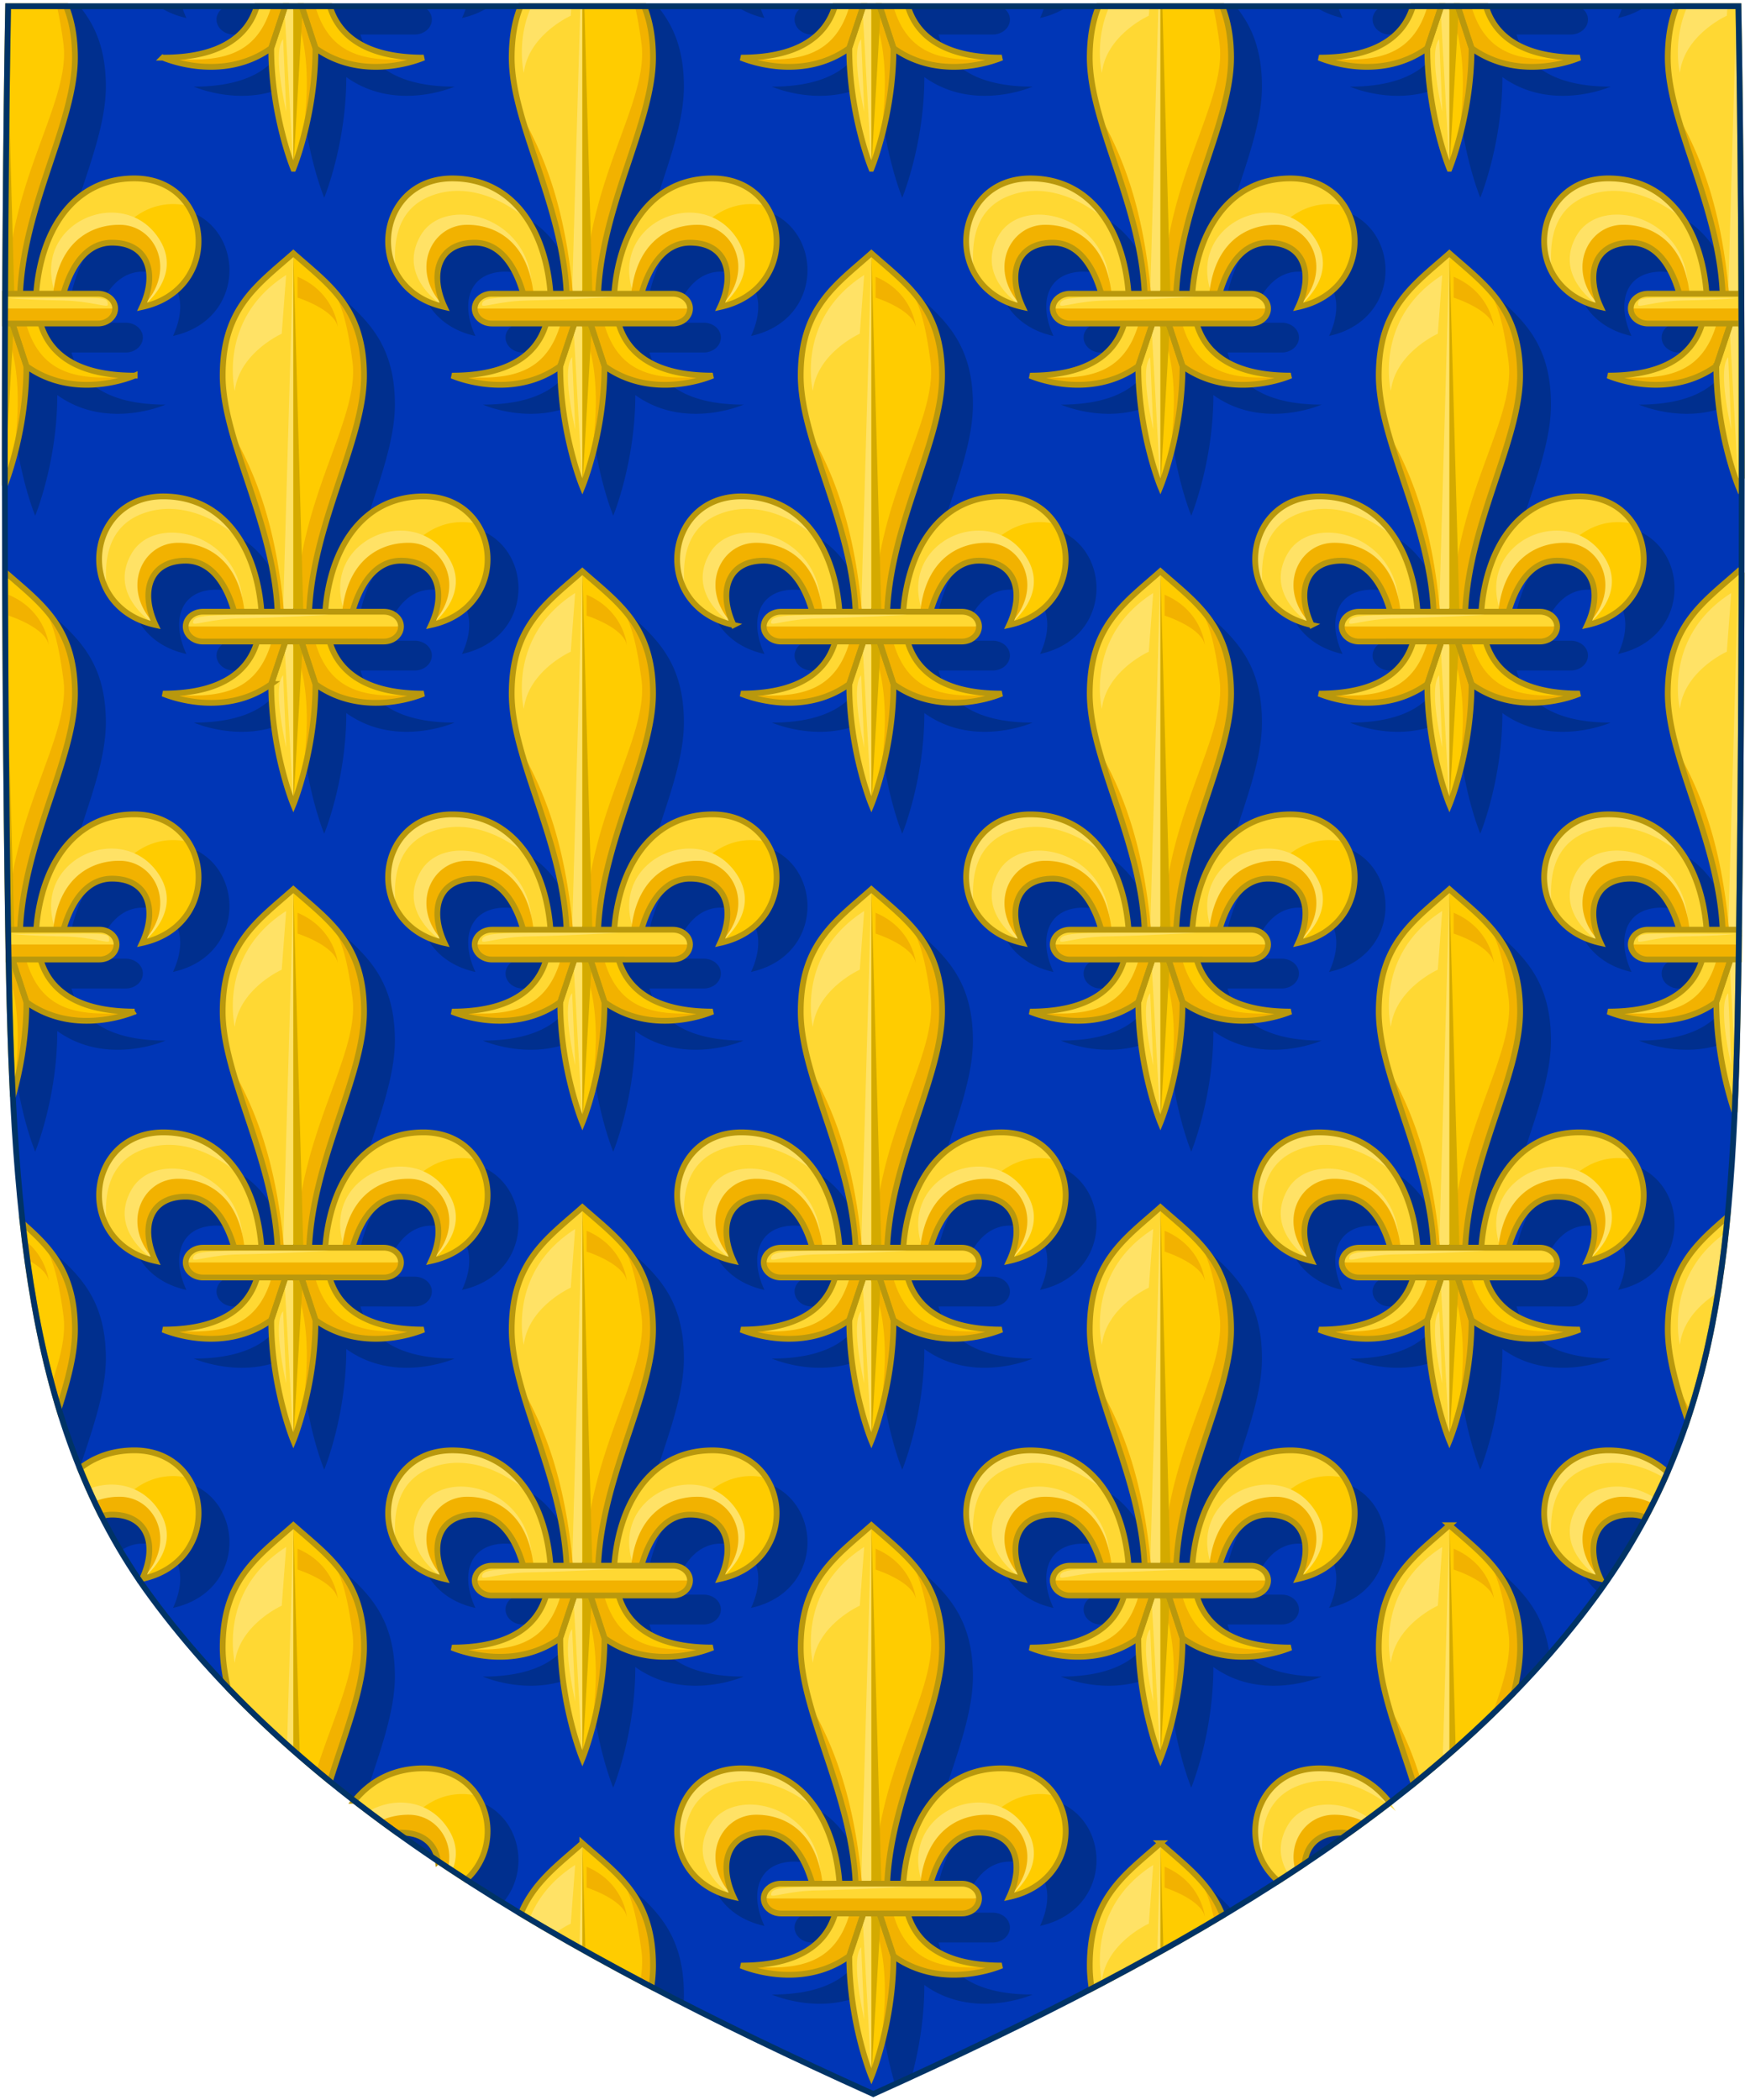
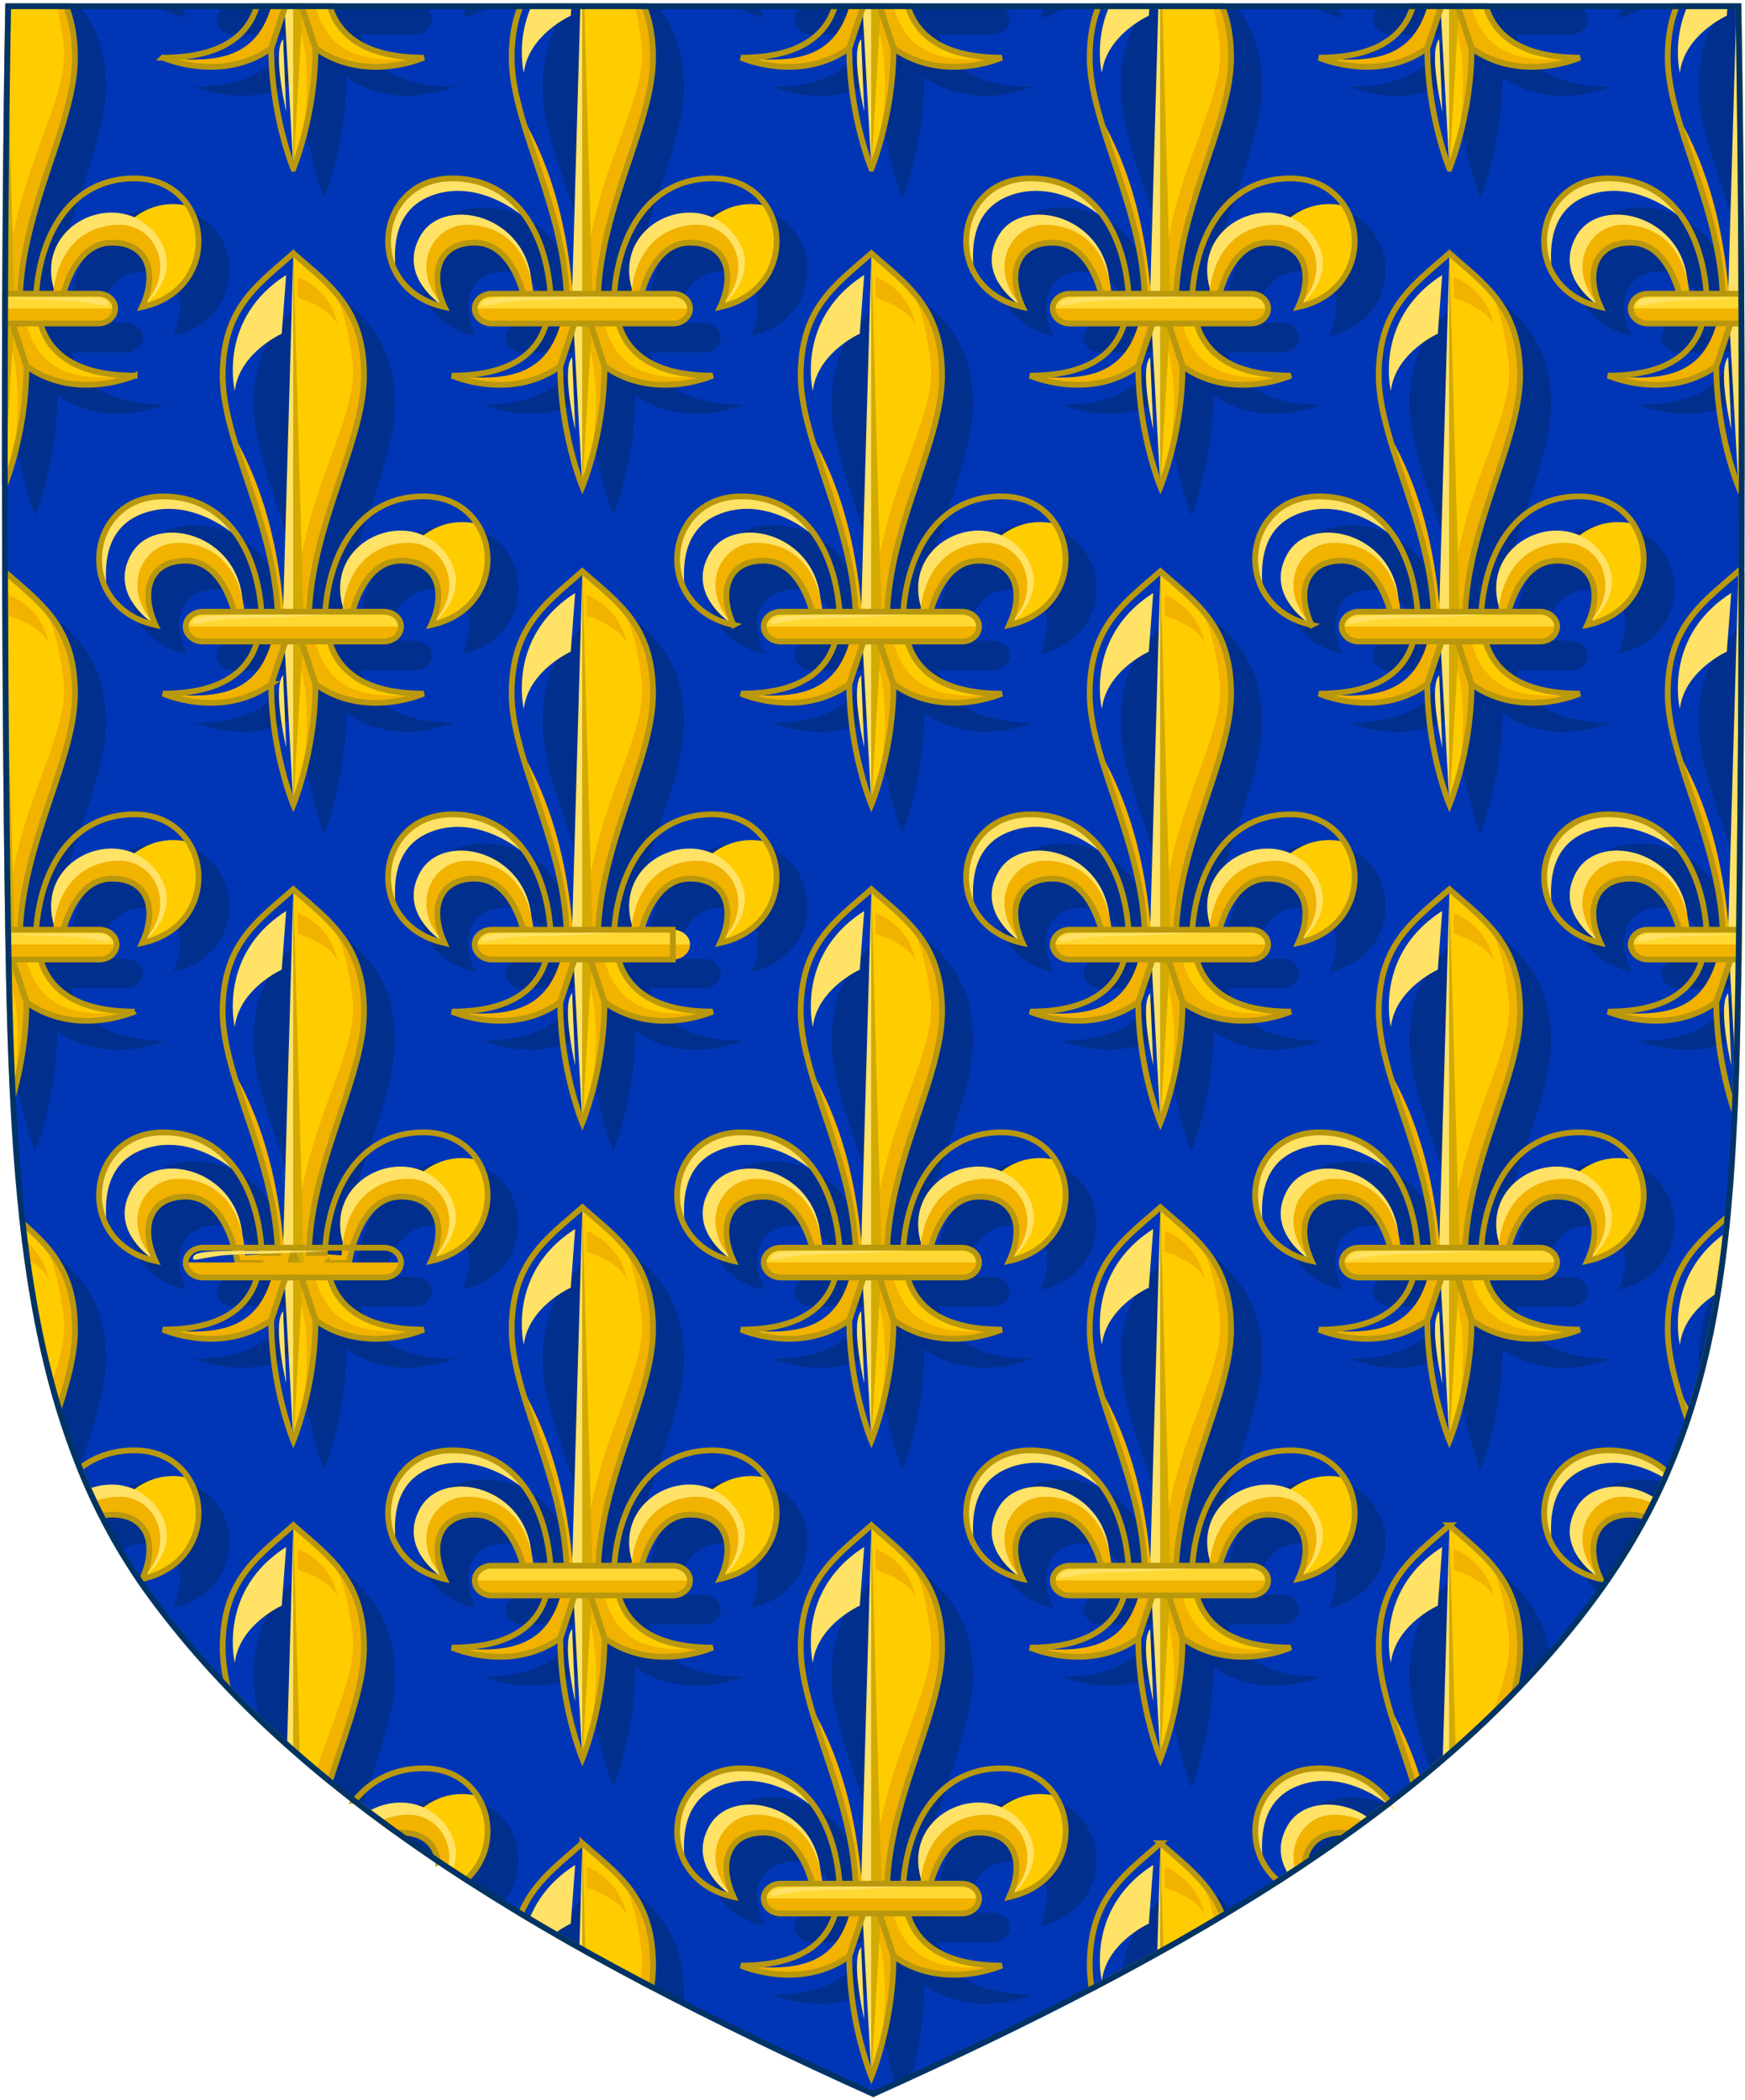
<svg xmlns="http://www.w3.org/2000/svg" width="359" height="432" viewBox="-0.391 -0.682 359 432" xml:space="preserve">
  <path fill="#0036B6" d="M1.28.595c-.942 52.31-.886 130.786 0 190.226.856 57.263 3.714 101.958 29.37 136.899 30.904 42.092 82.39 72.471 148.619 102.316 66.228-29.846 117.716-60.227 148.618-102.316 25.657-34.941 28.513-71.311 29.369-128.574.886-59.44.943-146.241 0-198.551H1.28z" />
  <path fill="#002F8E" d="M158.401 17.139s12.098 5.36 22.277-1.97c0 13.816 4.553 24.82 4.553 24.82s4.545-11.004 4.545-24.82c10.189 7.33 22.274 1.968 22.274 1.968-11.722.001-17.524-4.349-19.368-10.72l11.158.004c1.955 0 3.539-1.377 3.539-3.09 0-1.211-.816-2.246-1.999-2.736h-40.3c-1.182.49-2.001 1.525-2.001 2.736 0 1.713 1.588 3.092 3.54 3.092l11.158-.006c-1.842 6.371-7.643 10.722-19.376 10.722zM214.505.595a17.349 17.349 0 0 1-.923 2.419c2.259-.495 4.163-1.341 5.746-2.419h-4.823zm142.752 0h-2.77c-3.213 3.928-5.416 8.811-5.416 16.544 0 9.61 5.394 20.931 8.741 33.377-.111-18.402-.295-35.478-.555-49.921zm-79.934 16.544s12.098 5.36 22.278-1.97c0 13.816 4.551 24.82 4.551 24.82s4.545-11.004 4.545-24.82c10.189 7.33 22.275 1.968 22.275 1.968-11.722.001-17.523-4.349-19.368-10.72l11.158.004c1.955 0 3.54-1.377 3.54-3.09 0-1.211-.817-2.246-2-2.736h-40.3C282.819 1.085 282 2.12 282 3.331c0 1.713 1.589 3.092 3.541 3.092l11.159-.006c-1.844 6.371-7.644 10.722-19.377 10.722zM333.427.595a17.216 17.216 0 0 1-.922 2.419c2.259-.495 4.162-1.341 5.746-2.419h-4.824zM238.13 65.696c-.931-12.806-7.523-23.72-20.208-23.72-16.101 0-18.442 22.749-1.586 26.45-3.167-6.795-1.32-13.231 6.205-13.231 6.073 0 8.848 6.454 9.99 10.501h-6.451c-1.951 0-3.539 1.354-3.539 3.041 0 1.713 1.588 3.092 3.539 3.092l11.158-.006c-1.844 6.372-7.645 10.723-19.375 10.723 0 0 12.097 5.359 22.276-1.971 0 13.816 4.552 24.82 4.552 24.82s4.544-11.004 4.544-24.82c10.19 7.33 22.276 1.969 22.276 1.969-11.722.001-17.524-4.349-19.369-10.721l11.158.004c1.956 0 3.54-1.377 3.54-3.09 0-1.687-1.584-3.041-3.54-3.041h-6.448c1.142-4.047 3.915-10.501 9.992-10.501 7.518 0 9.373 6.435 6.198 13.226 16.859-3.695 14.521-26.446-1.59-26.446-12.673.002-19.267 10.916-20.198 23.722h-3.313c.813-18.456 11.285-35.166 11.287-48.559 0-7.732-2.201-12.616-5.414-16.543h-18.249c-3.213 3.927-5.415 8.811-5.415 16.543 0 13.393 10.474 30.103 11.288 48.559h-3.308zM274.875.595h-4.827c1.584 1.08 3.489 1.928 5.75 2.425a17.464 17.464 0 0 1-.923-2.425zm-268.03 253c-.68.604-1.359 1.191-2.031 1.771 2.122 16.666 5.559 31.92 11.199 45.887 2.732-8.199 5.373-15.762 5.373-22.486 0-13.969-7.176-18.647-14.541-25.172zm151.617-146.211c-16.102 0-18.443 22.748-1.586 26.449-3.168-6.793-1.321-13.23 6.204-13.23 6.073 0 8.848 6.453 9.99 10.5h-6.45c-1.952 0-3.54 1.355-3.54 3.041 0 1.713 1.588 3.093 3.54 3.093l11.158-.005c-1.844 6.371-7.645 10.721-19.377 10.721 0 0 12.098 5.361 22.277-1.97 0 13.817 4.553 24.82 4.553 24.82s4.545-11.003 4.545-24.82c10.189 7.331 22.274 1.968 22.274 1.968-11.722.002-17.524-4.348-19.368-10.719l11.158.003c1.955 0 3.539-1.378 3.539-3.091 0-1.686-1.584-3.041-3.539-3.041h-6.449c1.143-4.047 3.915-10.5 9.992-10.5 7.518 0 9.373 6.435 6.198 13.225 16.859-3.695 14.521-26.445-1.59-26.445-12.673.002-19.267 10.916-20.197 23.721h-3.313c.813-18.455 11.285-35.164 11.286-48.559 0-13.968-7.176-18.644-14.541-25.171-7.355 6.527-14.537 11.203-14.537 25.171 0 13.395 10.475 30.104 11.288 48.559h-3.31c-.928-12.806-7.521-23.72-20.205-23.72zM98.941 213.359s12.097 5.36 22.276-1.971c0 13.817 4.553 24.819 4.553 24.819s4.543-11.002 4.543-24.819c10.19 7.331 22.276 1.968 22.276 1.968-11.722.002-17.524-4.348-19.368-10.719l11.158.004c1.955 0 3.539-1.378 3.539-3.091 0-1.687-1.584-3.041-3.539-3.041h-6.449c1.143-4.048 3.916-10.501 9.992-10.501 7.518 0 9.373 6.435 6.198 13.225 16.859-3.694 14.521-26.445-1.589-26.445-12.674.002-19.268 10.916-20.199 23.722h-3.313c.814-18.456 11.285-35.165 11.287-48.559 0-13.969-7.176-18.645-14.541-25.171-7.357 6.526-14.537 11.202-14.537 25.171 0 13.394 10.475 30.103 11.288 48.559h-3.31c-.93-12.806-7.523-23.72-20.207-23.72-16.101 0-18.443 22.749-1.586 26.449-3.168-6.793-1.321-13.23 6.204-13.23 6.073 0 8.848 6.453 9.99 10.501h-6.45c-1.952 0-3.54 1.354-3.54 3.041 0 1.713 1.588 3.093 3.54 3.093l11.158-.006c-1.842 6.371-7.642 10.721-19.374 10.721zm172.512-40.571c-12.673.002-19.267 10.916-20.198 23.722h-3.313c.813-18.456 11.285-35.165 11.287-48.559 0-13.969-7.176-18.645-14.541-25.171-7.357 6.526-14.537 11.202-14.537 25.171 0 13.394 10.474 30.103 11.288 48.559h-3.31c-.931-12.806-7.523-23.72-20.208-23.72-16.101 0-18.442 22.749-1.586 26.449-3.167-6.793-1.32-13.23 6.205-13.23 6.073 0 8.848 6.453 9.99 10.501h-6.451c-1.951 0-3.539 1.354-3.539 3.041 0 1.713 1.588 3.093 3.539 3.093l11.158-.006c-1.844 6.371-7.645 10.722-19.375 10.722 0 0 12.097 5.36 22.276-1.971 0 13.817 4.552 24.819 4.552 24.819s4.544-11.002 4.544-24.819c10.19 7.331 22.276 1.968 22.276 1.968-11.722.002-17.524-4.348-19.369-10.719l11.158.004c1.956 0 3.54-1.378 3.54-3.091 0-1.687-1.584-3.041-3.54-3.041h-6.448c1.142-4.048 3.915-10.501 9.992-10.501 7.518 0 9.373 6.435 6.198 13.225 16.861-3.695 14.523-26.446-1.588-26.446zm77.618-24.836c0 9.32 5.07 20.247 8.43 32.25.183-16.428.31-34.226.38-52.369-4.954 4.641-8.81 9.886-8.81 20.119zm.282 134.817c1.612-6.059 2.89-12.338 3.901-18.91-2.529 3.652-4.183 8.211-4.183 14.908 0 1.302.102 2.636.282 4.002zM39.48 147.952s12.097 5.361 22.276-1.97c0 13.817 4.553 24.82 4.553 24.82s4.544-11.003 4.544-24.82c10.19 7.331 22.275 1.968 22.275 1.968-11.722.002-17.524-4.348-19.368-10.719l11.158.003c1.955 0 3.539-1.378 3.539-3.091 0-1.686-1.584-3.041-3.539-3.041H78.47c1.143-4.047 3.916-10.5 9.992-10.5 7.518 0 9.373 6.435 6.199 13.225 16.858-3.695 14.521-26.445-1.59-26.445-12.674.002-19.268 10.916-20.199 23.721H69.56c.814-18.455 11.285-35.164 11.287-48.559 0-13.968-7.176-18.644-14.541-25.171-7.358 6.527-14.537 11.203-14.537 25.171 0 13.395 10.475 30.104 11.289 48.559h-3.311c-.93-12.805-7.523-23.719-20.207-23.719-16.101 0-18.443 22.748-1.586 26.449-3.168-6.793-1.32-13.23 6.204-13.23 6.074 0 8.849 6.453 9.99 10.5h-6.45c-1.952 0-3.54 1.355-3.54 3.041 0 1.713 1.588 3.093 3.54 3.093l11.158-.005c-1.843 6.371-7.644 10.72-19.376 10.72zm297.363 24.838c-16.101 0-18.443 22.75-1.586 26.451-3.168-6.795-1.32-13.232 6.204-13.232 6.074 0 8.848 6.455 9.99 10.502h-6.45c-1.952 0-3.54 1.354-3.54 3.041 0 1.713 1.588 3.092 3.54 3.092l11.158-.005c-1.845 6.371-7.645 10.721-19.376 10.721 0 0 10.531 4.663 20.211-.666.107-4.391.192-8.895.263-13.55l.038-2.633h-.244c-.931-12.806-7.525-23.721-20.208-23.721zm-5.929 65.404c-12.673.002-19.267 10.916-20.197 23.723h-3.313c.813-18.457 11.285-35.166 11.286-48.559 0-13.969-7.176-18.645-14.541-25.172-7.356 6.527-14.537 11.203-14.537 25.172 0 13.393 10.474 30.102 11.288 48.559h-3.309c-.932-12.807-7.525-23.721-20.209-23.721-16.101 0-18.442 22.75-1.585 26.449-3.168-6.793-1.321-13.23 6.203-13.23 6.074 0 8.849 6.453 9.991 10.502h-6.45c-1.952 0-3.541 1.354-3.541 3.041 0 1.713 1.589 3.092 3.541 3.092l11.158-.006c-1.844 6.371-7.645 10.721-19.377 10.721 0 0 12.098 5.361 22.278-1.969 0 13.816 4.551 24.82 4.551 24.82s4.545-11.004 4.545-24.82c10.189 7.33 22.275 1.967 22.275 1.967-11.722.002-17.523-4.348-19.368-10.719l11.158.004c1.955 0 3.54-1.377 3.54-3.09 0-1.688-1.585-3.041-3.54-3.041h-6.449c1.143-4.049 3.915-10.502 9.993-10.502 7.518 0 9.371 6.436 6.198 13.225 16.86-3.694 14.522-26.446-1.589-26.446zM66.31 301.616s4.544-11.004 4.544-24.82c10.19 7.33 22.275 1.967 22.275 1.967-11.722.002-17.524-4.348-19.368-10.719l11.158.004c1.955 0 3.539-1.377 3.539-3.09 0-1.688-1.584-3.041-3.539-3.041H78.47c1.143-4.049 3.916-10.502 9.992-10.502 7.518 0 9.373 6.436 6.199 13.225 16.858-3.693 14.521-26.445-1.59-26.445-12.674.002-19.268 10.916-20.199 23.723H69.56c.814-18.457 11.285-35.166 11.287-48.559 0-13.969-7.176-18.645-14.541-25.172-7.357 6.527-14.537 11.203-14.537 25.172 0 13.393 10.475 30.102 11.289 48.559h-3.311c-.93-12.807-7.523-23.721-20.207-23.721-16.101 0-18.443 22.75-1.586 26.449-3.168-6.793-1.32-13.23 6.204-13.23 6.074 0 8.849 6.453 9.99 10.502h-6.45c-1.952 0-3.54 1.354-3.54 3.041 0 1.713 1.588 3.092 3.54 3.092l11.158-.006c-1.844 6.371-7.645 10.721-19.376 10.721 0 0 12.097 5.361 22.276-1.969.001 13.815 4.554 24.819 4.554 24.819zm264.604-194.234c-12.673.002-19.267 10.916-20.197 23.721h-3.313c.813-18.455 11.285-35.164 11.286-48.559 0-13.968-7.176-18.644-14.541-25.171-7.356 6.527-14.537 11.203-14.537 25.171 0 13.395 10.474 30.104 11.288 48.559h-3.309c-.932-12.805-7.525-23.719-20.209-23.719-16.101 0-18.442 22.748-1.585 26.449-3.168-6.793-1.321-13.23 6.203-13.23 6.074 0 8.849 6.453 9.991 10.5h-6.45c-1.952 0-3.541 1.355-3.541 3.041 0 1.713 1.589 3.093 3.541 3.093l11.158-.005c-1.844 6.371-7.645 10.721-19.377 10.721 0 0 12.098 5.361 22.278-1.97 0 13.817 4.551 24.82 4.551 24.82s4.545-11.003 4.545-24.82c10.189 7.331 22.275 1.968 22.275 1.968-11.722.002-17.523-4.348-19.368-10.719l11.158.003c1.955 0 3.54-1.378 3.54-3.091 0-1.686-1.585-3.041-3.54-3.041h-6.449c1.143-4.047 3.915-10.5 9.993-10.5 7.518 0 9.371 6.435 6.198 13.225 16.86-3.696 14.522-26.446-1.589-26.446zm5.929-65.404c-16.101 0-18.443 22.749-1.586 26.449-3.168-6.794-1.32-13.23 6.204-13.23 6.074 0 8.848 6.453 9.99 10.5h-6.45c-1.952 0-3.54 1.355-3.54 3.042 0 1.713 1.588 3.092 3.54 3.092l11.158-.005c-1.845 6.371-7.645 10.721-19.376 10.721 0 0 11.224 4.969 21.146-1.217-.009-5.266-.023-10.484-.043-15.633h-.836c-.93-12.805-7.524-23.719-20.207-23.719zm-8.351 284.892c5.366-7.42 9.724-14.91 13.251-22.658a19.49 19.49 0 0 0-4.9-.607c-13.457-.001-17.293 15.886-8.351 23.265zm-195.27 6.582 11.158.004c1.955 0 3.539-1.377 3.539-3.092 0-1.686-1.584-3.041-3.539-3.041h-6.449c1.143-4.047 3.916-10.5 9.992-10.5 7.518 0 9.373 6.436 6.198 13.225 16.859-3.695 14.521-26.445-1.589-26.445-12.674.002-19.268 10.916-20.199 23.721h-3.313c.814-18.455 11.285-35.164 11.287-48.557 0-13.969-7.176-18.646-14.541-25.172-7.357 6.525-14.537 11.203-14.537 25.172 0 13.393 10.475 30.102 11.288 48.557h-3.31c-.93-12.805-7.523-23.719-20.207-23.719-16.101 0-18.443 22.748-1.586 26.449-3.168-6.793-1.321-13.23 6.204-13.23 6.073 0 8.848 6.453 9.99 10.5h-6.45c-1.952 0-3.54 1.355-3.54 3.041 0 1.715 1.588 3.094 3.54 3.094l11.158-.006c-1.845 6.371-7.645 10.721-19.376 10.721 0 0 12.097 5.361 22.276-1.969 0 13.816 4.553 24.82 4.553 24.82s4.543-11.004 4.543-24.82c10.19 7.33 22.276 1.967 22.276 1.967-11.72.001-17.523-4.349-19.366-10.72zm118.921 0 11.158.004c1.956 0 3.54-1.377 3.54-3.092 0-1.686-1.584-3.041-3.54-3.041h-6.448c1.142-4.047 3.915-10.5 9.992-10.5 7.518 0 9.373 6.436 6.198 13.225 16.859-3.695 14.521-26.445-1.59-26.445-12.673.002-19.267 10.916-20.198 23.721h-3.313c.813-18.455 11.285-35.164 11.287-48.557 0-13.969-7.176-18.646-14.541-25.172-7.357 6.525-14.537 11.203-14.537 25.172 0 13.393 10.474 30.102 11.288 48.557h-3.31c-.931-12.805-7.523-23.719-20.208-23.719-16.101 0-18.442 22.748-1.586 26.449-3.167-6.793-1.32-13.23 6.205-13.23 6.073 0 8.848 6.453 9.99 10.5h-6.451c-1.951 0-3.539 1.355-3.539 3.041 0 1.715 1.588 3.094 3.539 3.094l11.158-.006c-1.844 6.371-7.645 10.721-19.375 10.721 0 0 12.097 5.361 22.276-1.969 0 13.816 4.552 24.82 4.552 24.82s4.544-11.004 4.544-24.82c10.19 7.33 22.276 1.967 22.276 1.967-11.72.001-17.523-4.349-19.367-10.72zm-40.151-95.258c-12.673.002-19.267 10.916-20.197 23.723h-3.313c.813-18.457 11.285-35.166 11.286-48.559 0-13.969-7.176-18.645-14.541-25.172-7.355 6.527-14.537 11.203-14.537 25.172 0 13.393 10.475 30.102 11.288 48.559h-3.31c-.93-12.807-7.523-23.721-20.207-23.721-16.102 0-18.443 22.75-1.586 26.449-3.168-6.793-1.321-13.23 6.204-13.23 6.073 0 8.848 6.453 9.99 10.502h-6.45c-1.952 0-3.54 1.354-3.54 3.041 0 1.713 1.588 3.092 3.54 3.092l11.158-.006c-1.844 6.371-7.645 10.721-19.377 10.721 0 0 12.098 5.361 22.277-1.969 0 13.816 4.553 24.82 4.553 24.82s4.545-11.004 4.545-24.82c10.189 7.33 22.274 1.967 22.274 1.967-11.722.002-17.524-4.348-19.368-10.719l11.158.004c1.955 0 3.539-1.377 3.539-3.09 0-1.688-1.584-3.041-3.539-3.041h-6.449c1.143-4.049 3.915-10.502 9.992-10.502 7.518 0 9.373 6.436 6.198 13.225 16.861-3.694 14.524-26.446-1.588-26.446zm-86.225 146.213c-4.587 4.07-9.104 7.42-11.856 12.75 8.391 4.842 17.173 9.578 26.329 14.246.041-.613.068-1.225.068-1.824 0-13.969-7.176-18.644-14.541-25.172zM6.849 105.396s4.544-11.004 4.544-24.82c10.19 7.33 22.276 1.969 22.276 1.969-11.723 0-17.525-4.35-19.369-10.722l11.158.004c1.955 0 3.539-1.377 3.539-3.09 0-1.687-1.584-3.041-3.539-3.041H19.01c1.142-4.047 3.915-10.501 9.991-10.501 7.518 0 9.373 6.435 6.199 13.226 16.858-3.695 14.521-26.446-1.59-26.446-12.674.002-19.268 10.916-20.199 23.722h-3.313c.815-18.457 11.287-35.167 11.288-48.559 0-7.732-2.2-12.616-5.413-16.543H1.28C1.019 15.14.833 31.712.722 49.332a6453.217 6453.217 0 0 0-.121 32.335 19.89 19.89 0 0 0 1.695-1.092c0 13.817 4.553 24.821 4.553 24.821zm297.3 213.605c-7.356 6.527-14.537 11.203-14.537 25.172 0 5.82 1.979 12.268 4.282 19.211 9.01-7.543 17.197-15.451 24.498-23.828-1.419-10.491-7.756-14.807-14.243-20.555zM11.393 211.389c10.19 7.331 22.276 1.968 22.276 1.968-11.723.002-17.525-4.348-19.369-10.719l11.158.004c1.955 0 3.539-1.378 3.539-3.091 0-1.687-1.584-3.041-3.539-3.041H19.01c1.142-4.048 3.915-10.501 9.991-10.501 7.518 0 9.373 6.435 6.199 13.225 16.858-3.694 14.521-26.445-1.59-26.445-12.674.002-19.268 10.916-20.199 23.722h-3.313c.814-18.456 11.286-35.165 11.287-48.559 0-13.969-7.176-18.645-14.541-25.171-2.125 1.885-4.234 3.616-6.16 5.461.09 18.472.248 36.613.469 53.485.04 3.075.082 6.108.127 9.094.028 1.911.06 3.806.094 5.689.093 5.19.209 10.276.363 15.258.187-.125.374-.245.559-.379 0 13.817 4.553 24.819 4.553 24.819s4.544-11.002 4.544-24.819zM95.583.595a17.216 17.216 0 0 1-.922 2.419c2.258-.495 4.162-1.341 5.745-2.419h-4.823zm23.625 65.101c-.93-12.806-7.523-23.72-20.207-23.72-16.101 0-18.443 22.749-1.586 26.45-3.168-6.795-1.321-13.231 6.204-13.231 6.073 0 8.848 6.454 9.99 10.501h-6.45c-1.952 0-3.54 1.354-3.54 3.041 0 1.713 1.588 3.092 3.54 3.092l11.158-.006c-1.845 6.372-7.645 10.723-19.376 10.723 0 0 12.097 5.359 22.276-1.971 0 13.816 4.553 24.82 4.553 24.82s4.543-11.004 4.543-24.82c10.19 7.33 22.276 1.969 22.276 1.969-11.722.001-17.524-4.349-19.368-10.721l11.158.004c1.955 0 3.539-1.377 3.539-3.09 0-1.687-1.584-3.041-3.539-3.041h-6.449c1.143-4.047 3.916-10.501 9.992-10.501 7.518 0 9.373 6.435 6.198 13.226 16.859-3.695 14.521-26.446-1.589-26.446-12.674.002-19.268 10.916-20.199 23.722h-3.313c.814-18.456 11.285-35.166 11.287-48.559 0-7.732-2.201-12.616-5.414-16.543h-18.249c-3.213 3.927-5.415 8.811-5.415 16.543 0 13.393 10.475 30.103 11.288 48.559h-3.308zM33.61 303.603c-5.902.002-10.482 2.369-13.791 6.191a121.075 121.075 0 0 0 4.604 8.504c1.265-.904 2.774-1.475 4.577-1.475 7.518 0 9.373 6.436 6.199 13.225 16.86-3.695 14.523-26.445-1.589-26.445zm5.87-286.464s12.097 5.36 22.276-1.97c0 13.816 4.553 24.82 4.553 24.82s4.544-11.004 4.544-24.82c10.19 7.33 22.275 1.968 22.275 1.968-11.722.001-17.524-4.349-19.368-10.72l11.158.004c1.955 0 3.539-1.377 3.539-3.09 0-1.211-.816-2.246-1.999-2.736h-40.3c-1.182.49-2.001 1.525-2.001 2.736 0 1.713 1.588 3.092 3.54 3.092l11.158-.006c-1.842 6.371-7.643 10.722-19.375 10.722zM37.031.595h-4.827c1.583 1.08 3.488 1.928 5.75 2.425a17.592 17.592 0 0 1-.923-2.425zm207.657 383.812c-6.499 5.766-12.855 10.092-14.251 20.648 7.854-4.221 15.407-8.508 22.642-12.889-2.456-2.776-5.408-5.114-8.391-7.759zm-32.696-15.398c-12.673.002-19.267 10.916-20.197 23.723h-3.313c.813-18.457 11.285-35.166 11.286-48.559 0-13.969-7.176-18.645-14.541-25.172-7.355 6.527-14.537 11.203-14.537 25.172 0 13.393 10.475 30.102 11.288 48.559h-3.31c-.93-12.807-7.523-23.721-20.207-23.721-16.102 0-18.443 22.75-1.586 26.451-3.168-6.795-1.321-13.232 6.204-13.232 6.073 0 8.848 6.455 9.99 10.502h-6.45c-1.952 0-3.54 1.354-3.54 3.041 0 1.713 1.588 3.092 3.54 3.092l11.158-.006c-1.844 6.371-7.645 10.723-19.377 10.723 0 0 12.098 5.359 22.277-1.971 0 8.504 1.724 15.938 3.05 20.4 1.155-.527 2.306-1.053 3.451-1.58 1.233-4.535 2.597-11.252 2.597-18.82 10.189 7.33 22.274 1.969 22.274 1.969-11.722 0-17.524-4.35-19.368-10.721l11.158.004c1.955 0 3.539-1.377 3.539-3.09 0-1.688-1.584-3.041-3.539-3.041h-6.449c1.143-4.047 3.915-10.502 9.992-10.502 7.518 0 9.373 6.436 6.198 13.227 16.861-3.696 14.524-26.448-1.588-26.448zm52.543 15.953c7.166-4.676 13.99-9.469 20.434-14.416-2.229-.988-4.755-1.535-7.586-1.535-9.841 0-14.529 8.498-12.848 15.951zM66.306 319.001c-7.357 6.527-14.537 11.203-14.537 25.172 0 2.779.455 5.703 1.178 8.754 6.521 6.24 13.568 12.227 21.127 18.004 3.149-9.854 6.772-18.879 6.773-26.758 0-13.969-7.176-18.645-14.541-25.172zm26.765 50.008c-5.779.002-10.289 2.275-13.579 5.959a332.91 332.91 0 0 0 10.542 7.369 385.168 385.168 0 0 0 5.336 3.52 409.8 409.8 0 0 0 7.684 4.84c6.769-7.844 2.584-21.688-9.983-21.688zM155.954.595h-4.828c1.584 1.08 3.488 1.928 5.75 2.425a17.33 17.33 0 0 1-.922-2.425z" />
-   <path fill="#FFD833" d="m141.574 180.048 15.679-7.576c-2.155-3.302-5.902-5.645-11.07-5.645-13.021.002-19.625 11.521-20.264 24.776l.013.07h-6.512l5.131-34.113-5.134-40.741c-7.356 6.527-14.536 11.202-14.536 25.171 0 13.657 10.896 30.762 11.331 49.65l-3.288-.037c-.637-13.256-7.242-24.774-20.273-24.774-16.101 0-18.441 22.749-1.585 26.45-3.169-6.794-1.321-13.231 6.204-13.231 8.848 0 10.693 13.696 10.693 13.696h4.568c-.828 7.932-6.482 13.654-19.94 13.654 0 0 12.098 5.361 22.278-1.971 0 13.817 4.552 24.822 4.552 24.822l3.078-16.239-3.079-20.267h11.459c0 .001 1.844-13.695 10.695-13.695zm37.303-128.636c-7.356 6.527-14.536 11.202-14.536 25.171 0 13.657 10.896 30.762 11.331 49.65l-3.288-.037c-.637-13.256-7.242-24.774-20.273-24.774-16.101 0-18.441 22.749-1.585 26.45-3.169-6.794-1.321-13.231 6.204-13.231 8.848 0 10.693 13.696 10.693 13.696h4.568c-.828 7.932-6.482 13.654-19.94 13.654 0 0 12.098 5.361 22.278-1.971 0 13.817 4.552 24.822 4.552 24.822l3.078-16.239-3.079-20.267h11.459s1.844-13.696 10.695-13.696l15.679-7.576c-2.155-3.302-5.902-5.645-11.07-5.645-13.021.002-19.625 11.521-20.264 24.776l.013.07h-6.512l5.131-34.113-5.134-40.74zm-118.921 0C52.6 57.939 45.42 62.614 45.42 76.583c0 13.657 10.896 30.762 11.331 49.65l-3.288-.037c-.637-13.256-7.242-24.774-20.273-24.774-16.101 0-18.441 22.749-1.585 26.45-3.169-6.794-1.321-13.231 6.204-13.231 8.848 0 10.693 13.696 10.693 13.696h4.568c-.828 7.932-6.482 13.654-19.94 13.654 0 0 12.098 5.361 22.278-1.971 0 13.817 4.552 24.822 4.552 24.822l3.078-16.239-3.079-20.267h11.459s1.844-13.696 10.695-13.696l15.679-7.576c-2.155-3.302-5.902-5.645-11.07-5.645-13.021.002-19.625 11.521-20.264 24.776l.013.07h-6.512l5.131-34.113-5.134-40.74zm141.079 194.042 15.679-7.576c-2.155-3.302-5.902-5.645-11.07-5.645-13.021.002-19.625 11.521-20.264 24.776l.013.07h-6.512l5.131-34.113-5.134-40.741c-7.356 6.527-14.536 11.202-14.536 25.171 0 13.657 10.896 30.762 11.331 49.65l-3.288-.037c-.637-13.256-7.242-24.774-20.273-24.774-16.101 0-18.441 22.749-1.585 26.45-3.169-6.794-1.321-13.231 6.204-13.231 8.848 0 10.693 13.696 10.693 13.696h4.568c-.828 7.932-6.482 13.654-19.94 13.654 0 0 12.098 5.361 22.278-1.971 0 13.817 4.552 24.822 4.552 24.822l3.078-16.239-3.079-20.267h11.459c0 .001 1.844-13.695 10.695-13.695zM342.721 272.8c0 5.634 1.854 11.854 4.063 18.545 4.262-12.778 6.745-26.457 8.23-41.761-6.505 5.624-12.293 10.676-12.293 23.216zM82.114 245.454l15.679-7.576c-2.155-3.302-5.902-5.645-11.07-5.645-13.021.002-19.625 11.521-20.264 24.776l.013.07H59.96l5.131-34.113-5.134-40.741c-7.356 6.527-14.536 11.202-14.536 25.171 0 13.657 10.896 30.762 11.331 49.65l-3.288-.037c-.637-13.256-7.242-24.774-20.273-24.774-16.101 0-18.441 22.749-1.585 26.45-3.169-6.794-1.321-13.231 6.204-13.231 8.848 0 10.693 13.696 10.693 13.696h4.568c-.828 7.932-6.482 13.654-19.94 13.654 0 0 12.098 5.361 22.278-1.971 0 13.817 4.552 24.822 4.552 24.822l3.078-16.239-3.079-20.266h11.459s1.844-13.696 10.695-13.696zm178.382-65.406 15.679-7.576c-2.155-3.302-5.902-5.645-11.07-5.645-13.021.002-19.625 11.521-20.264 24.776l.013.07h-6.512l5.131-34.113-5.134-40.741c-7.356 6.527-14.536 11.202-14.536 25.171 0 13.657 10.896 30.762 11.331 49.65l-3.288-.037c-.637-13.256-7.242-24.774-20.273-24.774-16.101 0-18.441 22.749-1.585 26.45-3.169-6.794-1.321-13.231 6.204-13.231 8.848 0 10.693 13.696 10.693 13.696h4.568c-.828 7.932-6.482 13.654-19.94 13.654 0 0 12.098 5.361 22.278-1.971 0 13.817 4.552 24.822 4.552 24.822l3.078-16.239-3.079-20.267h11.459c0 .001 1.844-13.695 10.695-13.695zm37.302-128.636c-7.356 6.527-14.536 11.202-14.536 25.171 0 13.657 10.896 30.762 11.331 49.65l-3.288-.037c-.637-13.256-7.242-24.774-20.273-24.774-16.101 0-18.441 22.749-1.585 26.45-3.169-6.794-1.321-13.231 6.204-13.231 8.848 0 10.693 13.696 10.693 13.696h4.568c-.828 7.932-6.482 13.654-19.94 13.654 0 0 12.098 5.361 22.278-1.971 0 13.817 4.552 24.822 4.552 24.822l3.078-16.239-3.079-20.267h11.459s1.844-13.696 10.695-13.696l15.679-7.576c-2.155-3.302-5.902-5.645-11.07-5.645-13.021.002-19.625 11.521-20.264 24.776l.013.07h-6.512l5.131-34.113-5.134-40.74zM157.254 303.285c-2.155-3.302-5.902-5.645-11.07-5.645-13.021.002-19.625 11.521-20.264 24.776l.013.07h-6.512l5.131-34.113-5.134-40.741c-7.356 6.527-14.536 11.202-14.536 25.171 0 13.657 10.896 30.762 11.331 49.65l-3.288-.037c-.637-13.256-7.242-24.774-20.273-24.774-16.101 0-18.441 22.749-1.585 26.45-3.169-6.794-1.321-13.231 6.204-13.231 8.848 0 10.693 13.696 10.693 13.696h4.568c-.828 7.932-6.482 13.654-19.94 13.654 0 0 12.098 5.361 22.278-1.971 0 13.817 4.552 24.822 4.552 24.822l3.078-16.239-3.079-20.267h11.459s1.844-13.696 10.695-13.696l15.679-7.575zm126.012 34.926c0 8.212 3.938 17.671 7.174 28.014a246.497 246.497 0 0 0 12.209-10.536l.287-1.907-5.134-40.741c-7.357 6.526-14.536 11.201-14.536 25.17zm45.639-14.122c-3.169-6.794-1.321-13.231 6.204-13.231 1.126 0 2.137.224 3.047.61a126.208 126.208 0 0 0 4.492-9.313c-3.13-2.825-7.172-4.516-12.158-4.516-16.1 0-18.441 22.749-1.585 26.45zM45.424 338.211c0 2.637.409 5.402 1.067 8.284 5.351 5.578 11.121 10.944 17.271 16.143l1.332-8.856-5.134-40.742c-7.356 6.527-14.536 11.202-14.536 25.171zm41.302 24.837c-6.15.001-10.867 2.573-14.201 6.682a299.687 299.687 0 0 0 8.817 6.577 8.16 8.16 0 0 1 .775-.038l15.679-7.576c-2.155-3.302-5.902-5.645-11.07-5.645zm248.909-125.17c-2.155-3.302-5.902-5.645-11.07-5.645-13.021.002-19.625 11.521-20.264 24.776l.013.07h-6.512l5.131-34.113-5.134-40.741c-7.356 6.527-14.536 11.202-14.536 25.171 0 13.657 10.896 30.762 11.331 49.65l-3.288-.037c-.637-13.256-7.242-24.774-20.273-24.774-16.101 0-18.441 22.749-1.585 26.45-3.169-6.794-1.321-13.231 6.204-13.231 8.848 0 10.693 13.696 10.693 13.696h4.568c-.828 7.932-6.482 13.654-19.94 13.654 0 0 12.098 5.361 22.278-1.971 0 13.817 4.552 24.822 4.552 24.822l3.078-16.239-3.079-20.267h11.459s1.844-13.696 10.695-13.696l15.679-7.575zm-129.989 125.17c-13.021.002-19.625 11.521-20.264 24.776l.013.07h-6.512l5.131-34.113-5.134-40.741c-7.356 6.527-14.536 11.202-14.536 25.171 0 13.657 10.896 30.762 11.331 49.65l-3.288-.037c-.637-13.256-7.242-24.774-20.273-24.774-16.101 0-18.441 22.749-1.585 26.45-3.169-6.794-1.321-13.231 6.204-13.231 8.848 0 10.693 13.696 10.693 13.696h4.568c-.828 7.932-6.482 13.654-19.94 13.654 0 0 12.098 5.361 22.278-1.971 0 13.817 4.552 24.822 4.552 24.822l3.078-16.239-3.079-20.267h11.459s1.844-13.696 10.695-13.696l15.679-7.576c-2.154-3.301-5.902-5.644-11.07-5.644zm70.53-59.763c-2.155-3.302-5.902-5.645-11.07-5.645-13.021.002-19.625 11.521-20.264 24.776l.013.07h-6.512l5.131-34.113-5.134-40.741c-7.356 6.527-14.536 11.202-14.536 25.171 0 13.657 10.896 30.762 11.331 49.65l-3.288-.037c-.637-13.256-7.242-24.774-20.273-24.774-16.101 0-18.441 22.749-1.585 26.45-3.169-6.794-1.321-13.231 6.204-13.231 8.848 0 10.693 13.696 10.693 13.696h4.568c-.828 7.932-6.482 13.654-19.94 13.654 0 0 12.098 5.361 22.278-1.971 0 13.817 4.552 24.822 4.552 24.822l3.078-16.239-3.079-20.267h11.459s1.844-13.696 10.695-13.696l15.679-7.575zm-169.419 89.668a492.474 492.474 0 0 0 15.625 8.99l-2.961-23.496c-5.07 4.498-10.054 8.118-12.664 14.506zM91.065 62.465c-3.169-6.794-1.321-13.231 6.204-13.231 8.848 0 10.693 13.696 10.693 13.696h4.568c-.828 7.932-6.482 13.654-19.94 13.654 0 0 12.098 5.361 22.278-1.971 0 13.817 4.552 24.822 4.552 24.822l3.078-16.239-3.078-20.266h11.459s1.844-13.696 10.695-13.696l15.679-7.576c-2.155-3.302-5.902-5.645-11.07-5.645-13.021.002-19.625 11.521-20.264 24.776l.013.07h-6.512l5.131-34.113L121.256.595h-14.533c-1.157 2.864-1.842 6.28-1.842 10.581 0 13.657 10.896 30.762 11.331 49.65l-3.288-.037c-.637-13.256-7.242-24.774-20.273-24.774-16.101 0-18.442 22.749-1.586 26.45zM55.408 9.206c0 13.817 4.552 24.822 4.552 24.822l3.078-16.239L60.426.595h-7.968C50.57 6.888 44.775 11.177 33.13 11.177c0 0 12.098 5.361 22.278-1.971zm118.921 0c0 13.817 4.552 24.822 4.552 24.822l3.078-16.239L179.347.595h-7.968c-1.888 6.293-7.683 10.582-19.328 10.582 0 0 12.097 5.361 22.278-1.971zM22.647 49.232l15.679-7.576c-2.155-3.302-5.902-5.645-11.07-5.645-13.021.003-19.625 11.521-20.264 24.777l.013.07H.662l-.009 2.07h11.299c0 .001 1.844-13.696 10.695-13.696zM2.111 221.722l1.462-7.713-2.13-14.022c.151 7.461.356 14.708.668 21.735zM271.035 363.05c-13.408 0-17.262 15.769-8.444 23.183a377.107 377.107 0 0 0 5.425-3.565c.311-3.719 2.789-6.398 7.639-6.398.495 0 .965.049 1.416.13a301.491 301.491 0 0 0 8.467-6.295c-3.351-4.326-8.165-7.055-14.503-7.055zM.649 63.955A6945.07 6945.07 0 0 0 .6 98.879l2.973-15.684-2.924-19.24zm209.338-1.49c-3.169-6.794-1.321-13.231 6.204-13.231 8.848 0 10.693 13.696 10.693 13.696h4.568c-.828 7.932-6.482 13.654-19.94 13.654 0 0 12.098 5.361 22.278-1.971 0 13.817 4.552 24.822 4.552 24.822l3.078-16.239-3.079-20.267H249.8s1.844-13.696 10.695-13.696l15.679-7.576c-2.155-3.302-5.902-5.645-11.07-5.645-13.021.002-19.625 11.521-20.264 24.776l.013.07h-6.512l5.131-34.113L240.177.594h-14.533c-1.157 2.864-1.842 6.28-1.842 10.581 0 13.657 10.896 30.762 11.331 49.65l-3.288-.037c-.637-13.256-7.242-24.774-20.273-24.774-16.1.001-18.441 22.75-1.585 26.451zm132.731 79.52c0 13.657 10.896 30.762 11.331 49.65l-3.288-.037c-.637-13.256-7.242-24.774-20.273-24.774-16.101 0-18.441 22.749-1.585 26.45-3.169-6.794-1.321-13.231 6.204-13.231 8.848 0 10.693 13.696 10.693 13.696h4.568c-.828 7.932-6.482 13.654-19.94 13.654 0 0 12.098 5.361 22.278-1.971 0 10.187 2.473 18.838 3.772 22.685.404-9.058.625-18.668.779-28.964.024-1.622.048-3.273.07-4.935l-.071-.469h.078l.027-2.07h-.105l.115-.767c.274-20.965.453-44.743.529-68.949l-.647-5.139c-7.356 6.528-14.535 11.203-14.535 25.171zM223.807 403.618c0 1.537.145 3.12.39 4.742a574.447 574.447 0 0 0 16.769-9.105l-2.622-20.808c-7.358 6.528-14.537 11.202-14.537 25.171zM22.648 180.046l15.679-7.576c-2.155-3.302-5.902-5.645-11.07-5.645-13.021.002-19.625 11.521-20.264 24.776l.013.07H1.295l.034 2.07h10.624c0 .001 1.844-13.695 10.695-13.695zM328.901 62.461c-3.169-6.794-1.321-13.231 6.204-13.231 8.848 0 10.693 13.696 10.693 13.696h4.568c-.828 7.932-6.482 13.654-19.94 13.654 0 0 12.098 5.361 22.278-1.971 0 13.817 4.552 24.822 4.552 24.822l.687-3.621c0-9.691-.017-19.303-.051-28.693l-.637-4.192h.621l-.01-2.07h-.611l.593-3.943c-.105-20.836-.301-40.214-.591-56.317h-12.7c-1.156 2.864-1.841 6.278-1.841 10.577 0 13.657 10.896 30.762 11.331 49.65l-3.288-.037c-.637-13.256-7.242-24.774-20.273-24.774-16.1 0-18.441 22.749-1.585 26.45zM27.26 297.64c-4.493.001-8.221 1.374-11.205 3.715a128.5 128.5 0 0 0 4.443 9.805 7.853 7.853 0 0 1 2.153-.299l15.679-7.576c-2.155-3.303-5.902-5.645-11.07-5.645zM293.25 9.206c0 13.817 4.552 24.822 4.552 24.822l3.078-16.239L298.268.595h-7.969c-1.888 6.293-7.682 10.582-19.327 10.582 0 0 12.097 5.361 22.278-1.971z" />
  <path fill="#FC0" d="M242.888 74.613c10.189 7.332 22.274 1.969 22.274 1.969-13.444.002-19.104-5.721-19.933-13.652l-.389-2.141-3.29.037c.433-18.889 11.328-35.993 11.329-49.65 0-4.301-.685-7.717-1.841-10.581H238.34l.003 98.841s4.545-11.005 4.545-24.823zM141.575 310.861c7.518 0 9.372 6.436 6.199 13.227 11.451-2.51 14.043-13.812 9.479-20.803-10.46-2.331-15.678 7.576-15.678 7.576zm-17.609-105.433c10.189 7.332 22.274 1.969 22.274 1.969-13.444.002-19.104-5.721-19.933-13.652l-.389-2.141-3.29.037c.433-18.889 11.328-35.993 11.329-49.65 0-13.969-7.175-18.644-14.541-25.171l.004 113.431c.001-.001 4.546-11.006 4.546-24.823zm59.46-65.407c10.189 7.332 22.274 1.969 22.274 1.969-13.444.002-19.104-5.721-19.933-13.652l-.389-2.141-3.29.037c.433-18.889 11.328-35.993 11.329-49.65 0-13.969-7.175-18.644-14.541-25.171l.004 113.431c.001-.001 4.546-11.006 4.546-24.823zm.001 130.813c10.189 7.332 22.274 1.969 22.274 1.969-13.444.002-19.104-5.721-19.933-13.652l-.389-2.141-3.29.037c.433-18.889 11.328-35.993 11.329-49.65 0-13.969-7.175-18.644-14.541-25.171l.004 113.431c.001-.001 4.546-11.006 4.546-24.823zM357.943 97.565c.009-35.798-.212-70.726-.686-96.97h-.004l.003 98.837c.001 0 .275-.665.687-1.867zm-.686 101.644.001-.065c.359-24.122.582-52.75.657-81.751-.221-.192-.44-.382-.661-.578l.003 82.394zM302.347 9.206c10.189 7.332 22.274 1.969 22.274 1.969-11.633.002-17.43-4.287-19.319-10.58h-7.501l.001 33.434c0-.001 4.545-11.006 4.545-24.823zM157.253 172.472c-10.461-2.331-15.679 7.576-15.679 7.576 7.518 0 9.372 6.436 6.199 13.227 11.452-2.51 14.043-13.812 9.48-20.803zm-30.944 152.086-.389-2.141-3.29.037c.433-18.889 11.328-35.993 11.329-49.65 0-13.969-7.175-18.644-14.541-25.171l.004 113.431s4.545-11.005 4.545-24.822c10.189 7.332 22.274 1.969 22.274 1.969-13.444.001-19.103-5.722-19.932-13.653zm134.188-13.697c7.518 0 9.372 6.436 6.199 13.227 11.451-2.51 14.043-13.812 9.479-20.803-10.46-2.331-15.678 7.576-15.678 7.576zm44.192-51.711-.389-2.141-3.29.037c.433-18.889 11.328-35.993 11.329-49.65 0-13.969-7.175-18.644-14.541-25.171l.004 113.431s4.545-11.005 4.545-24.822c10.189 7.332 22.274 1.969 22.274 1.969-13.443.002-19.102-5.721-19.932-13.653zm-2.342-119.129c10.189 7.332 22.274 1.969 22.274 1.969-13.444.002-19.104-5.721-19.933-13.652l-.389-2.141-3.29.037c.433-18.889 11.328-35.993 11.329-49.65 0-13.969-7.175-18.644-14.541-25.171l.004 113.431c.001-.001 4.546-11.006 4.546-24.823zm-4.545 173.019.002 47.005a223.6 223.6 0 0 0 13.225-12.508c.804-3.258 1.314-6.373 1.314-9.326 0-13.969-7.175-18.644-14.541-25.171zm-52.572 11.518-.389-2.141-3.29.037c.433-18.889 11.328-35.993 11.329-49.65 0-13.969-7.175-18.644-14.541-25.171l.004 113.431s4.545-11.005 4.545-24.822c10.189 7.332 22.274 1.969 22.274 1.969-13.443.001-19.102-5.722-19.932-13.653zm-44.192 51.711c7.518 0 9.372 6.436 6.199 13.227 11.451-2.51 14.043-13.812 9.479-20.803-10.46-2.332-15.678 7.576-15.678 7.576zm-15.267 13.696-.389-2.141-3.29.037c.433-18.889 11.328-35.993 11.329-49.65 0-13.969-7.175-18.644-14.541-25.171l.004 113.431s4.545-11.005 4.545-24.822c10.189 7.332 22.274 1.969 22.274 1.969-13.443.001-19.102-5.722-19.932-13.653zm57.117-184.537c10.189 7.332 22.274 1.969 22.274 1.969-13.444.002-19.104-5.721-19.933-13.652l-.389-2.141-3.29.037c.433-18.889 11.328-35.993 11.329-49.65 0-13.969-7.175-18.644-14.541-25.171l.004 113.431c.001-.001 4.546-11.006 4.546-24.823zM59.96 313.04l.001 46.319a253.86 253.86 0 0 0 7.522 6.364c3.204-10.147 7.017-19.434 7.018-27.513 0-13.968-7.175-18.643-14.541-25.17zm22.153-198.399c7.518 0 9.372 6.436 6.199 13.227 11.451-2.51 14.043-13.812 9.479-20.803-10.46-2.332-15.678 7.576-15.678 7.576zM28.847 62.459c11.451-2.51 14.043-13.812 9.479-20.803-10.461-2.331-15.679 7.576-15.679 7.576 7.518 0 9.373 6.436 6.2 13.227zM183.426 9.206c10.189 7.332 22.274 1.969 22.274 1.969-11.634.002-17.43-4.287-19.319-10.58h-7.501l.001 33.434c0-.001 4.545-11.006 4.545-24.823zM66.848 259.15l-.389-2.141-3.29.037c.433-18.889 11.328-35.993 11.329-49.65 0-13.969-7.175-18.644-14.541-25.171l.004 113.431s4.545-11.005 4.545-24.822c10.189 7.332 22.274 1.969 22.274 1.969-13.444.002-19.103-5.721-19.932-13.653zm-44.197 51.71c7.518 0 9.372 6.436 6.199 13.227 11.451-2.51 14.043-13.812 9.479-20.803-10.46-2.331-15.678 7.576-15.678 7.576zm41.854-170.839c10.189 7.332 22.274 1.969 22.274 1.969-13.444.002-19.104-5.721-19.933-13.652l-.389-2.141-3.29.037c.433-18.889 11.328-35.993 11.329-49.65 0-13.969-7.175-18.644-14.541-25.171l.004 113.431c.001-.001 4.546-11.006 4.546-24.823zm211.67 32.451c-10.461-2.331-15.679 7.576-15.679 7.576 7.518 0 9.372 6.436 6.199 13.227 11.451-2.51 14.043-13.812 9.48-20.803zm-9.48-110.012c11.451-2.51 14.043-13.812 9.479-20.803-10.461-2.331-15.679 7.576-15.679 7.576 7.519 0 9.373 6.436 6.2 13.227zm53.26 52.181c7.518 0 9.372 6.436 6.199 13.227 11.451-2.51 14.043-13.812 9.479-20.803-10.46-2.332-15.678 7.576-15.678 7.576zm.001 130.813c7.518 0 9.372 6.436 6.199 13.227 11.451-2.51 14.043-13.812 9.479-20.803-10.46-2.331-15.678 7.576-15.678 7.576zm-237.842 0c7.518 0 9.372 6.436 6.199 13.227 11.451-2.51 14.043-13.812 9.479-20.803-10.46-2.331-15.678 7.576-15.678 7.576zM38.327 172.47c-10.461-2.331-15.679 7.576-15.679 7.576 7.518 0 9.372 6.436 6.199 13.227 11.452-2.51 14.044-13.812 9.48-20.803zm162.707-57.829c7.518 0 9.372 6.436 6.199 13.227 11.451-2.51 14.043-13.812 9.479-20.803-10.46-2.332-15.678 7.576-15.678 7.576zM147.773 62.46c11.451-2.51 14.043-13.812 9.479-20.803-10.461-2.331-15.679 7.576-15.679 7.576 7.519 0 9.373 6.436 6.2 13.227zM27.313 76.581C13.869 76.583 8.21 70.86 7.381 62.929l-.389-2.141-3.29.037c.433-18.889 11.328-35.993 11.329-49.65 0-4.301-.684-7.716-1.841-10.58H1.281C.781 28.339.563 63.446.6 99.169c.679-1.747 4.439-11.986 4.439-24.557 10.19 7.332 22.274 1.969 22.274 1.969zM64.505 9.206c10.189 7.332 22.274 1.969 22.274 1.969C75.146 11.177 69.35 6.888 67.46.595h-7.501l.001 33.434c0-.001 4.545-11.006 4.545-24.823zm59.461 65.407c10.189 7.332 22.274 1.969 22.274 1.969-13.444.002-19.104-5.721-19.933-13.652l-.389-2.141-3.29.037c.433-18.889 11.328-35.993 11.329-49.65 0-4.301-.685-7.717-1.841-10.581h-12.699l.003 98.841c.001 0 4.546-11.005 4.546-24.823zM4.285 250.932c1.526 13.603 3.851 26.286 7.435 38.114 1.863-5.819 3.315-11.262 3.315-16.243 0-11.537-4.896-16.735-10.75-21.871zm77.832 125.337c4.598 0 7.067 2.413 7.574 5.837a365.707 365.707 0 0 0 5.813 3.837c5.115-4.588 5.661-12.089 2.292-17.25-10.461-2.332-15.679 7.576-15.679 7.576zm37.304 2.178.001 21.845a577.445 577.445 0 0 0 14.205 7.696c.211-1.492.335-2.951.335-4.37 0-13.969-7.175-18.643-14.541-25.171zm118.922 0 .001 22.279a488.68 488.68 0 0 0 12.805-7.397c-2.567-6.615-7.633-10.299-12.806-14.882zM7.382 193.742l-.389-2.141-3.29.037c.433-18.889 11.328-35.993 11.329-49.65 0-13.875-7.079-18.582-14.393-25.041.087 25.722.304 51.185.642 73.873.178 11.894.447 23.238.983 34.073 1.276-4.528 2.775-11.531 2.775-19.468 10.189 7.332 22.274 1.969 22.274 1.969-13.443.002-19.102-5.72-19.931-13.652zm209.332 44.136c-10.461-2.331-15.679 7.576-15.679 7.576 7.518 0 9.372 6.436 6.199 13.227 11.452-2.51 14.043-13.812 9.48-20.803z" />
  <path fill="#FFE266" d="m57.57 67.963.905-12.067c-14.179 9.051-10.56 23.833-10.56 23.833.907-7.844 9.655-11.766 9.655-11.766zm-20.859 44.975c12.701 0 12.83 11.932 12.83 11.932.513-15.652-17.879-20.391-22.882-11.667-5.004 8.724 4.945 14.67 4.945 14.67s-7.594-14.935 5.107-14.935zm46.494 0c12.701 0 5.107 14.935 5.107 14.935s8.979-6.535 3.048-14.658c-7.6-10.406-25.771-2.478-20.984 11.655 0-.001.128-11.932 12.829-11.932zm-61.621 7.801c-.518-5.007-.428-12.825 7.301-15.756 8.488-3.221 16.707 2.136 20.038 5.256-3.355-5.333-8.571-8.817-15.733-8.817-11.372 0-15.877 11.348-11.606 19.317zm38.372-69.327-2.134 74.719 2.138 38.712-.004-113.431zM58.494 153.06l-.637-14.853c-2.274 2.48.637 14.853.637 14.853zM178.877 51.412l-2.134 74.719 2.138 38.712-.004-113.431zm-38.372 69.327c-.518-5.007-.428-12.825 7.301-15.756 8.488-3.221 16.707 2.136 20.038 5.256-3.355-5.333-8.571-8.817-15.733-8.817-11.372 0-15.878 11.348-11.606 19.317zm35.986-52.776.905-12.067c-14.179 9.051-10.56 23.833-10.56 23.833.907-7.844 9.655-11.766 9.655-11.766zm25.635 44.975c12.701 0 5.107 14.935 5.107 14.935s8.979-6.535 3.048-14.658c-7.6-10.406-25.771-2.478-20.984 11.655 0-.001.128-11.932 12.829-11.932zm-46.494 0c12.701 0 12.83 11.932 12.83 11.932.513-15.652-17.879-20.391-22.882-11.667-5.004 8.724 4.945 14.67 4.945 14.67s-7.594-14.935 5.107-14.935zm21.783 40.122-.637-14.853c-2.274 2.48.637 14.853.637 14.853zm-34.749 25.285c12.701 0 5.107 14.935 5.107 14.935s8.979-6.535 3.048-14.658c-7.6-10.406-25.771-2.478-20.984 11.655 0-.001.128-11.932 12.829-11.932zm-35.289-33.209c.906-7.844 9.654-11.766 9.654-11.766l.905-12.067c-14.178 9.051-10.559 23.833-10.559 23.833zm-11.205 33.209c12.701 0 12.83 11.932 12.83 11.932.513-15.652-17.879-20.391-22.882-11.667-5.004 8.724 4.945 14.67 4.945 14.67s-7.594-14.935 5.107-14.935zm-7.826-7.954c8.488-3.221 16.707 2.136 20.038 5.256-3.355-5.333-8.571-8.817-15.733-8.817-11.371 0-15.877 11.348-11.605 19.317-.519-5.007-.429-12.826 7.3-15.756zm28.972 33.223c-2.274 2.479.637 14.853.637 14.853l-.637-14.853zm2.099-86.795-2.134 74.719 2.138 38.712-.004-113.431zm118.922 0-2.134 74.719 2.138 38.712-.004-113.431zm-31.071 53.572c8.488-3.221 16.707 2.136 20.038 5.256-3.355-5.333-8.571-8.817-15.733-8.817-11.371 0-15.877 11.348-11.605 19.317-.519-5.007-.429-12.826 7.3-15.756zm28.972 33.223c-2.274 2.479.637 14.853.637 14.853l-.637-14.853zm-21.146-25.269c12.701 0 12.83 11.932 12.83 11.932.513-15.652-17.879-20.391-22.882-11.667-5.004 8.724 4.945 14.67 4.945 14.67s-7.594-14.935 5.107-14.935zm11.205-33.209c.906-7.844 9.654-11.766 9.654-11.766l.905-12.067c-14.178 9.051-10.559 23.833-10.559 23.833zm35.289 33.209c12.701 0 5.107 14.935 5.107 14.935s8.979-6.535 3.048-14.658c-7.6-10.406-25.771-2.478-20.984 11.655 0-.001.128-11.932 12.829-11.932zm59.459-65.407c12.701 0 5.107 14.935 5.107 14.935s8.979-6.535 3.048-14.658c-7.6-10.406-25.771-2.478-20.984 11.655 0-.001.128-11.932 12.829-11.932zm-61.621 7.801c-.518-5.007-.428-12.825 7.301-15.756 8.488-3.221 16.707 2.136 20.038 5.256-3.355-5.333-8.571-8.817-15.733-8.817-11.372 0-15.878 11.348-11.606 19.317zm15.127-7.801c12.701 0 12.83 11.932 12.83 11.932.513-15.652-17.879-20.391-22.882-11.667-5.004 8.724 4.945 14.67 4.945 14.67s-7.594-14.935 5.107-14.935zm23.245-61.526-2.134 74.719 2.138 38.712-.004-113.431zm-2.386 16.551.905-12.067c-14.179 9.051-10.56 23.833-10.56 23.833.907-7.844 9.655-11.766 9.655-11.766zm.924 85.097-.637-14.853c-2.274 2.48.637 14.853.637 14.853zM59.959.595h-1.845l1.846 33.434L59.959.595zm-2.102 6.798c-2.274 2.479.637 14.853.637 14.853l-.637-14.853zm118.921 0c-2.274 2.479.637 14.853.637 14.853l-.637-14.853zM178.88.595h-1.845l1.846 33.434L178.88.595zm-61.849 1.961.147-1.961h-8.231c-3.185 7.097-1.57 13.727-1.57 13.727.906-7.844 9.654-11.766 9.654-11.766zm2.386-1.961H119l-1.717 60.129 2.138 38.712-.004-98.841zM88.346 39.576c8.488-3.221 16.707 2.136 20.038 5.256-3.355-5.333-8.571-8.817-15.733-8.817-11.371 0-15.877 11.348-11.605 19.317-.519-5.007-.429-12.825 7.3-15.756zm54.32 7.954c12.701 0 5.107 14.935 5.107 14.935s8.979-6.535 3.048-14.658c-7.6-10.406-25.771-2.478-20.984 11.655 0 0 .128-11.932 12.829-11.932zm-46.494 0c12.701 0 12.83 11.932 12.83 11.932.513-15.652-17.879-20.391-22.882-11.667-5.004 8.724 4.945 14.67 4.945 14.67S83.471 47.53 96.172 47.53zm21.146 25.27c-2.274 2.479.637 14.853.637 14.853l-.637-14.853zM235.953 2.556 236.1.595h-8.231c-3.186 7.097-1.57 13.727-1.57 13.727.906-7.844 9.654-11.766 9.654-11.766zm.287 70.244c-2.274 2.479.637 14.853.637 14.853L236.24 72.8zm25.348-25.27c12.701 0 5.107 14.935 5.107 14.935s8.979-6.535 3.048-14.658c-7.6-10.406-25.771-2.478-20.984 11.655 0 0 .128-11.932 12.829-11.932zM238.34.595h-.418l-1.717 60.129 2.138 38.712L238.34.595zm-31.072 38.981c8.488-3.221 16.707 2.136 20.038 5.256-3.355-5.333-8.571-8.817-15.733-8.817-11.371 0-15.877 11.348-11.605 19.317-.519-5.007-.429-12.825 7.3-15.756zm7.826 7.954c12.701 0 12.83 11.932 12.83 11.932.513-15.652-17.879-20.391-22.882-11.667-5.004 8.724 4.945 14.67 4.945 14.67s-7.594-14.935 5.107-14.935zm80.605-40.137c-2.274 2.479.637 14.853.637 14.853l-.637-14.853zm2.102-6.798h-1.846l1.847 33.434-.001-33.434zM57.571 198.776l.905-12.067c-14.179 9.051-10.56 23.833-10.56 23.833.907-7.844 9.655-11.766 9.655-11.766zm-30.911 45.24c-5.004 8.724 4.945 14.67 4.945 14.67s-7.595-14.935 5.106-14.935 12.83 11.932 12.83 11.932c.514-15.653-17.878-20.391-22.881-11.667zm2.226-8.219c8.488-3.221 16.707 2.136 20.038 5.256-3.355-5.333-8.571-8.817-15.733-8.817-11.371 0-15.877 11.348-11.605 19.317-.519-5.007-.429-12.825 7.3-15.756zm59.427 22.889s8.979-6.535 3.048-14.658c-7.6-10.406-25.771-2.478-20.984 11.655 0 0 .128-11.932 12.829-11.932s5.107 14.935 5.107 14.935zm-28.356-76.46-2.134 74.719 2.138 38.712-.004-113.431zm-1.462 101.647-.637-14.853c-2.274 2.48.637 14.853.637 14.853zm117.997-85.097.905-12.067c-14.179 9.051-10.56 23.833-10.56 23.833.907-7.844 9.655-11.766 9.655-11.766zm-28.685 37.021c8.488-3.221 16.707 2.136 20.038 5.256-3.355-5.333-8.571-8.817-15.733-8.817-11.371 0-15.877 11.348-11.605 19.317-.519-5.007-.429-12.825 7.3-15.756zm28.972 33.224c-2.274 2.479.637 14.853.637 14.853l-.637-14.853zm2.099-86.795-2.134 74.719 2.138 38.712-.004-113.431zm-23.245 61.525c12.701 0 12.83 11.932 12.83 11.932.513-15.652-17.879-20.391-22.882-11.667-5.004 8.724 4.945 14.67 4.945 14.67s-7.594-14.935 5.107-14.935zm46.494 0c12.701 0 5.107 14.935 5.107 14.935s8.979-6.535 3.048-14.658c-7.6-10.406-25.771-2.478-20.984 11.655 0 0 .128-11.932 12.829-11.932zm-84.843 78.601 2.138 38.712-.004-113.431-2.134 74.719zm30.49 1.741s8.979-6.535 3.048-14.658c-7.6-10.406-25.771-2.478-20.984 11.655 0 0 .128-11.932 12.829-11.932s5.107 14.935 5.107 14.935zm-30.742-59.909.905-12.067c-14.179 9.051-10.56 23.833-10.56 23.833.907-7.845 9.655-11.766 9.655-11.766zm-28.685 37.02c8.488-3.221 16.707 2.136 20.038 5.256-3.355-5.333-8.571-8.817-15.733-8.817-11.371 0-15.877 11.348-11.605 19.317-.519-5.007-.429-12.825 7.3-15.756zm-2.226 8.219c-5.004 8.724 4.945 14.67 4.945 14.67s-7.595-14.935 5.106-14.935 12.83 11.932 12.83 11.932c.514-15.652-17.878-20.391-22.881-11.667zm31.835 39.857-.637-14.853c-2.274 2.48.637 14.853.637 14.853zm118.922 0-.637-14.853c-2.274 2.48.637 14.853.637 14.853zm-.672-26.928 2.138 38.712-.004-113.431-2.134 74.719zm30.49 1.741s8.979-6.535 3.048-14.658c-7.6-10.406-25.771-2.478-20.984 11.655 0 0 .128-11.932 12.829-11.932s5.107 14.935 5.107 14.935zm-30.742-59.909.905-12.067c-14.179 9.051-10.56 23.833-10.56 23.833.907-7.845 9.655-11.766 9.655-11.766zm-30.911 45.239c-5.004 8.724 4.945 14.67 4.945 14.67s-7.595-14.935 5.106-14.935 12.83 11.932 12.83 11.932c.514-15.652-17.878-20.391-22.881-11.667zm2.226-8.219c8.488-3.221 16.707 2.136 20.038 5.256-3.355-5.333-8.571-8.817-15.733-8.817-11.371 0-15.877 11.348-11.605 19.317-.519-5.007-.429-12.825 7.3-15.756zm118.886-42.518s8.979-6.535 3.048-14.658c-7.6-10.406-25.771-2.478-20.984 11.655 0 0 .128-11.932 12.829-11.932s5.107 14.935 5.107 14.935zm-59.427-22.889c8.488-3.221 16.707 2.136 20.038 5.256-3.355-5.333-8.571-8.817-15.733-8.817-11.371 0-15.877 11.348-11.605 19.317-.519-5.007-.429-12.825 7.3-15.756zm31.071-53.571-2.134 74.719 2.138 38.712-.004-113.431zm-2.386 16.55.905-12.067c-14.179 9.051-10.56 23.833-10.56 23.833.907-7.844 9.655-11.766 9.655-11.766zm.924 85.097-.637-14.853c-2.274 2.48.637 14.853.637 14.853zm-21.783-40.122c12.701 0 12.83 11.932 12.83 11.932.513-15.652-17.879-20.391-22.882-11.667-5.004 8.724 4.945 14.67 4.945 14.67s-7.594-14.935 5.107-14.935zM47.92 341.356c.906-7.844 9.654-11.766 9.654-11.766l.905-12.067c-14.178 9.051-10.559 23.833-10.559 23.833zm27.475 30.569a294.247 294.247 0 0 0 4.098 3.043 16.474 16.474 0 0 1 3.716-.402c6.687 0 7.746 4.14 7.252 8.06.721.482 1.442.964 2.17 1.443 1.073-2.516 1.292-5.723-1.267-9.227-4.019-5.504-10.996-5.876-15.969-2.917zM58.67 358.217c.428.382.86.763 1.292 1.143l-.002-46.32-1.29 45.177zm118.077 29.542 2.138 38.712-.004-113.431-2.134 74.719zm12.554-1.262s.128-11.932 12.829-11.932 5.107 14.935 5.107 14.935 8.979-6.535 3.048-14.658c-7.599-10.406-25.771-2.478-20.984 11.655zm-11.882 28.191-.637-14.853c-2.274 2.479.637 14.853.637 14.853zm-31.835-39.858c-5.004 8.724 4.945 14.67 4.945 14.67s-7.595-14.935 5.106-14.935 12.83 11.932 12.83 11.932c.514-15.652-17.878-20.391-22.881-11.667zm2.226-8.219c8.488-3.221 16.707 2.136 20.038 5.256-3.355-5.333-8.571-8.817-15.733-8.817-11.371 0-15.877 11.348-11.605 19.317-.519-5.007-.429-12.825 7.3-15.756zm29.59-49.088c-14.179 9.051-10.56 23.833-10.56 23.833.906-7.844 9.654-11.766 9.654-11.766l.906-12.067zM23.739 47.529c12.701 0 5.107 14.935 5.107 14.935s8.979-6.535 3.048-14.658C24.294 37.4 6.123 45.328 10.91 59.461c0 0 .128-11.932 12.829-11.932zm5.109 145.748s8.979-6.535 3.048-14.658c-7.6-10.406-25.771-2.478-20.984 11.655 0 0 .128-11.932 12.829-11.932s5.107 14.935 5.107 14.935zM17.851 305.58c.607 1.36 1.235 2.71 1.888 4.045 1.173-.296 2.498-.468 4.004-.468 12.701 0 5.107 14.935 5.107 14.935s8.979-6.535 3.048-14.658c-3.524-4.826-9.319-5.704-14.047-3.854zM355.154 72.796c-2.274 2.479.637 14.853.637 14.853l-.637-14.853zm2.1-72.201h-.418l-1.717 60.125 2.138 38.712-.003-98.837zm-2.387 1.957.146-1.957h-8.232c-3.183 7.096-1.568 13.723-1.568 13.723.906-7.844 9.654-11.766 9.654-11.766zm-20.859 44.974c12.701 0 12.83 11.932 12.83 11.932.513-15.652-17.879-20.391-22.882-11.667-5.004 8.724 4.945 14.67 4.945 14.67s-7.594-14.935 5.107-14.935zm-7.826-7.954c8.488-3.221 16.707 2.136 20.038 5.256-3.355-5.333-8.571-8.817-15.733-8.817-11.371 0-15.877 11.348-11.605 19.317-.519-5.007-.429-12.825 7.3-15.756zm29.61 178.89-.637-14.853c-2.274 2.48.637 14.853.637 14.853zm-.924-85.097.905-12.067c-14.179 9.051-10.56 23.833-10.56 23.833.907-7.844 9.655-11.766 9.655-11.766zm.252 58.168 1.633 29.561c.235-6.956.39-14.229.504-21.885l-.003-82.395-2.134 74.719zm-31.163-12.929c-5.004 8.724 4.945 14.67 4.945 14.67s-7.595-14.935 5.106-14.935 12.83 11.932 12.83 11.932c.514-15.652-17.878-20.39-22.881-11.667zm2.226-8.218c8.488-3.221 16.707 2.136 20.038 5.256-3.355-5.333-8.571-8.817-15.733-8.817-11.371 0-15.877 11.348-11.605 19.317-.519-5.007-.429-12.826 7.3-15.756zm-2.223 139.033c-5.004 8.724 4.945 14.67 4.945 14.67s-7.595-14.935 5.106-14.935c1.93 0 3.566.278 4.959.746.408-.79.816-1.58 1.206-2.375-5.641-3.712-13.262-3.257-16.216 1.894zm21.257-33.474c.642-5.555 5.206-9.133 7.821-10.754a242.259 242.259 0 0 0 1.642-12.337c-12.885 9.093-9.463 23.091-9.463 23.091zm-26.332 41.011c-.518-5.007-.428-12.825 7.301-15.756 5.982-2.27 11.823-.277 15.921 2.188.183-.409.362-.819.541-1.23-3.129-2.827-7.17-4.52-12.157-4.52-11.372.001-15.878 11.348-11.606 19.318zm-210.344 77.057c1.701 1.012 3.42 2.02 5.156 3.021 1.827-1.351 3.338-2.036 3.338-2.036l.905-12.067c-5.121 3.268-7.913 7.284-9.399 11.082zm10.266 5.933.615.346-.001-21.845-.614 21.499zm118.889 1.144.647-.364-.001-22.278-.646 22.642zm-11.393 5.674c.906-7.844 9.654-11.766 9.654-11.766l.905-12.067c-14.178 9.05-10.559 23.833-10.559 23.833zm70.122-45.523c.463-.397.921-.797 1.379-1.196l-.002-47.005-1.377 48.201zm-25.39 1.809c-11.371 0-15.877 11.348-11.605 19.317-.518-5.007-.428-12.825 7.301-15.756 7.301-2.771 14.394.804 18.356 3.843.645.495 1.216.977 1.682 1.413-.386-.613-.8-1.199-1.235-1.762-3.349-4.323-8.161-7.055-14.499-7.055zm14.727-21.694c.906-7.844 9.654-11.766 9.654-11.766l.905-12.067c-14.178 9.051-10.559 23.833-10.559 23.833zm-21.257 33.474c-2.319 4.043-1.425 7.488.201 10.022.892-.583 1.786-1.166 2.668-1.752-.639-4.054.225-8.535 7.183-8.535 1.632 0 3.053.199 4.296.543.813-.592 1.623-1.185 2.425-1.78-5.686-4.123-13.72-3.821-16.773 1.502z" />
  <path fill="#F2B200" d="M60.825 56.247v4.292s7.547 2.367 8.287 6.066c0 0-.591-7.102-8.287-10.358zm21.288 58.394c7.518 0 9.372 6.436 6.199 13.227 7.293-7.341 2.856-16.801-4.492-16.898-6.174-.086-13.28 3.657-13.935 15.753l-6.718-.488c.433-18.889 11.328-35.993 11.329-49.65 0-8.677-2.769-13.768-6.633-17.944 1.69 2.697 3.084 6.104 4.259 15.064 1.586 12.089-11.612 28.343-11.612 52.325l-2.396.219c-1.566-19.429-6.363-30.175-10.768-38.02 3.15 11.272 9.092 24.159 9.409 38.006l-6.722.488c-.66-12.096-7.76-15.837-13.937-15.753-7.351.098-11.784 9.56-4.494 16.903-3.169-6.794-1.321-13.231 6.204-13.231 8.848 0 10.693 13.696 10.693 13.696l7.543.681c-2.545 12.41-10.186 14.384-22.915 12.974 0 0 12.098 5.361 22.278-1.971l3.487-10.606 1.094 2.799c2.38 5.273 3.922 13.739 1.571 27.929 1.304-4.49 2.944-11.791 2.944-20.121 10.189 7.332 22.274 1.969 22.274 1.969-12.727 1.412-20.36-.562-22.907-12.972l7.546-.681c.004-.002 1.848-13.698 10.699-13.698zm72.907-3.672c-7.351.098-11.784 9.56-4.494 16.903-3.169-6.794-1.321-13.231 6.204-13.231 8.848 0 10.693 13.696 10.693 13.696l7.543.681c-2.545 12.41-10.186 14.384-22.915 12.974 0 0 12.098 5.361 22.278-1.971l3.487-10.606 1.094 2.799c2.38 5.273 3.922 13.739 1.571 27.929 1.304-4.49 2.944-11.791 2.944-20.121 10.189 7.332 22.274 1.969 22.274 1.969-12.727 1.412-20.36-.562-22.907-12.972l7.546-.681s1.844-13.696 10.695-13.696c7.518 0 9.372 6.436 6.199 13.227 7.293-7.341 2.856-16.801-4.492-16.898-6.174-.086-13.28 3.657-13.935 15.753l-6.718-.488c.433-18.889 11.328-35.993 11.329-49.65 0-8.677-2.769-13.768-6.633-17.944 1.69 2.697 3.084 6.104 4.259 15.064 1.586 12.089-11.612 28.343-11.612 52.325l-2.396.219c-1.566-19.429-6.363-30.175-10.768-38.02 3.15 11.272 9.092 24.159 9.409 38.006l-6.722.488c-.657-12.098-7.757-15.839-13.933-15.755zm24.726-54.722v4.292s7.547 2.367 8.287 6.066c0 0-.592-7.102-8.287-10.358zm-38.172 123.801c7.518 0 9.372 6.436 6.199 13.227 7.293-7.341 2.856-16.801-4.492-16.898-6.174-.086-13.28 3.657-13.935 15.753l-6.718-.488c.433-18.889 11.328-35.993 11.329-49.65 0-8.677-2.769-13.768-6.633-17.944 1.69 2.697 3.084 6.104 4.259 15.064 1.586 12.089-11.612 28.343-11.612 52.325l-2.396.219c-1.566-19.429-6.363-30.175-10.768-38.02 3.15 11.272 9.092 24.159 9.409 38.006l-6.722.488c-.66-12.096-7.76-15.837-13.937-15.753-7.351.098-11.784 9.56-4.494 16.903-3.169-6.794-1.321-13.231 6.204-13.231 8.848 0 10.693 13.696 10.693 13.696l7.543.681c-2.545 12.41-10.186 14.384-22.915 12.974 0 0 12.098 5.361 22.278-1.971l3.487-10.606 1.094 2.799c2.38 5.273 3.922 13.739 1.571 27.929 1.304-4.49 2.944-11.791 2.944-20.121 10.189 7.332 22.274 1.969 22.274 1.969-12.727 1.412-20.36-.562-22.907-12.972l7.546-.681c.004-.002 1.848-13.698 10.699-13.698zm-21.288-58.394v4.292s7.547 2.367 8.287 6.066c0 .001-.592-7.102-8.287-10.358zm118.922 0v4.292s7.547 2.367 8.287 6.066c0 .001-.592-7.102-8.287-10.358zm22.995 54.722c-6.174-.086-13.28 3.657-13.935 15.753l-6.718-.488c.433-18.889 11.328-35.993 11.329-49.65 0-8.677-2.769-13.768-6.633-17.944 1.69 2.697 3.084 6.104 4.259 15.064 1.586 12.089-11.612 28.343-11.612 52.325l-2.396.219c-1.566-19.429-6.363-30.175-10.768-38.02 3.15 11.272 9.092 24.159 9.409 38.006l-6.722.488c-.66-12.096-7.76-15.837-13.937-15.753-7.351.098-11.784 9.56-4.494 16.903-3.169-6.794-1.321-13.231 6.204-13.231 8.848 0 10.693 13.696 10.693 13.696l7.543.681c-2.545 12.41-10.186 14.384-22.915 12.974 0 0 12.098 5.361 22.278-1.971l3.487-10.606 1.094 2.799c2.38 5.273 3.922 13.739 1.571 27.929 1.304-4.49 2.944-11.791 2.944-20.121 10.189 7.332 22.274 1.969 22.274 1.969-12.727 1.412-20.36-.562-22.907-12.972l7.546-.681s1.844-13.696 10.695-13.696c7.518 0 9.372 6.436 6.199 13.227 7.297-7.342 2.861-16.802-4.488-16.9zm36.464-120.129v4.292s7.547 2.367 8.287 6.066c0 0-.592-7.102-8.287-10.358zm22.995 54.722c-6.174-.086-13.28 3.657-13.935 15.753l-6.718-.488c.433-18.889 11.328-35.993 11.329-49.65 0-8.677-2.769-13.768-6.633-17.944 1.69 2.697 3.084 6.104 4.259 15.064 1.586 12.089-11.612 28.343-11.612 52.325l-2.396.219c-1.566-19.429-6.363-30.175-10.768-38.02 3.15 11.272 9.092 24.159 9.409 38.006l-6.722.488c-.66-12.096-7.76-15.837-13.937-15.753-7.351.098-11.784 9.56-4.494 16.903-3.169-6.794-1.321-13.231 6.204-13.231 8.848 0 10.693 13.696 10.693 13.696l7.543.681c-2.545 12.41-10.186 14.384-22.915 12.974 0 0 12.098 5.361 22.278-1.971l3.487-10.606 1.094 2.799c2.38 5.273 3.922 13.739 1.571 27.929 1.304-4.49 2.944-11.791 2.944-20.121 10.189 7.332 22.274 1.969 22.274 1.969-12.727 1.412-20.36-.562-22.907-12.972l7.546-.681s1.844-13.696 10.695-13.696c7.518 0 9.372 6.436 6.199 13.227 7.297-7.343 2.861-16.803-4.488-16.9zM55.408 9.206 58.239.595H55.45c-3.018 10.267-10.459 11.896-22.32 10.582 0 0 12.098 5.361 22.278-1.971zm6.153 20.121c1.304-4.49 2.944-11.791 2.944-20.121 10.189 7.332 22.274 1.969 22.274 1.969-11.858 1.316-19.293-.313-22.313-10.58h-4.791l.314.804c2.38 5.273 3.922 13.739 1.572 27.928zm118.92 0c1.304-4.49 2.944-11.791 2.944-20.121 10.189 7.332 22.274 1.969 22.274 1.969-11.858 1.316-19.293-.313-22.313-10.58h-4.792l.314.804c2.382 5.273 3.924 13.739 1.573 27.928zm-6.152-20.121L177.16.595h-2.789c-3.019 10.268-10.459 11.896-22.321 10.582.001 0 12.098 5.361 22.279-1.971zM128.481.595h-.099c.081.197.15.397.191.604 0-.001-.021-.228-.092-.604zM97.27 49.233c8.848 0 10.693 13.696 10.693 13.696l7.543.681c-2.545 12.41-10.186 14.384-22.915 12.974 0 0 12.098 5.361 22.278-1.971l3.487-10.606 1.094 2.799c2.38 5.273 3.922 13.739 1.571 27.929 1.304-4.49 2.944-11.791 2.944-20.121 10.189 7.332 22.274 1.969 22.274 1.969-12.727 1.412-20.36-.562-22.907-12.972l7.546-.681s1.844-13.696 10.695-13.696c7.518 0 9.372 6.436 6.199 13.227 7.293-7.341 2.856-16.801-4.492-16.898-6.174-.086-13.28 3.657-13.935 15.753l-6.718-.488c.433-18.889 11.328-35.993 11.329-49.65 0-4.3-.682-7.717-1.838-10.581h-1.886c.48 2.006.93 4.494 1.35 7.701 1.586 12.089-11.612 28.343-11.612 52.325l-2.396.219c-1.566-19.429-6.363-30.175-10.768-38.02 3.15 11.272 9.092 24.159 9.409 38.006l-6.722.488c-.66-12.096-7.76-15.837-13.937-15.753-7.351.098-11.784 9.56-4.494 16.903-3.166-6.795-1.318-13.233 6.208-13.233zM247.402.595h-.099c.081.197.15.397.191.604a6.19 6.19 0 0 0-.092-.604zm-31.211 48.638c8.848 0 10.693 13.696 10.693 13.696l7.543.681c-2.545 12.41-10.186 14.384-22.915 12.974 0 0 12.098 5.361 22.278-1.971l3.487-10.606 1.094 2.799c2.38 5.273 3.922 13.739 1.571 27.929 1.304-4.49 2.944-11.791 2.944-20.121 10.189 7.332 22.274 1.969 22.274 1.969-12.727 1.412-20.36-.562-22.907-12.972l7.546-.681s1.844-13.696 10.695-13.696c7.518 0 9.372 6.436 6.199 13.227 7.293-7.341 2.856-16.801-4.492-16.898-6.174-.086-13.28 3.657-13.935 15.753l-6.718-.488c.433-18.889 11.328-35.993 11.329-49.65 0-4.3-.682-7.717-1.838-10.581h-1.886c.479 2.006.929 4.494 1.35 7.701 1.586 12.089-11.612 28.343-11.612 52.325l-2.396.219c-1.566-19.429-6.363-30.175-10.768-38.02 3.15 11.272 9.092 24.159 9.409 38.006l-6.722.488c-.66-12.096-7.76-15.837-13.937-15.753-7.351.098-11.784 9.56-4.494 16.903-3.165-6.795-1.317-13.233 6.208-13.233zM293.25 9.206l2.831-8.611h-2.788c-3.02 10.268-10.46 11.896-22.321 10.582 0 0 12.097 5.361 22.278-1.971zm6.152 20.121c1.304-4.49 2.944-11.791 2.944-20.121 10.189 7.332 22.274 1.969 22.274 1.969-11.858 1.316-19.293-.313-22.313-10.58h-4.792l.314.804c2.382 5.273 3.924 13.739 1.573 27.928zM60.826 191.353s7.547 2.367 8.287 6.066c0 0-.592-7.103-8.287-10.358v4.292zm3.047 68.478 7.546-.681s1.844-13.696 10.695-13.696c7.518 0 9.372 6.436 6.199 13.227 7.293-7.341 2.856-16.801-4.492-16.898-6.174-.086-13.28 3.657-13.935 15.753l-6.718-.488c.433-18.889 11.328-35.993 11.329-49.65 0-8.677-2.769-13.768-6.633-17.944 1.69 2.697 3.084 6.104 4.259 15.064 1.586 12.089-11.612 28.343-11.612 52.325l-2.396.219c-1.566-19.429-6.363-30.175-10.768-38.02 3.15 11.272 9.092 24.159 9.409 38.006l-6.722.488c-.66-12.096-7.76-15.837-13.937-15.753-7.351.098-11.784 9.56-4.494 16.903-3.169-6.794-1.321-13.231 6.204-13.231 8.848 0 10.693 13.696 10.693 13.696l7.543.681c-2.545 12.41-10.186 14.384-22.915 12.974 0 0 12.098 5.361 22.278-1.971l3.487-10.606 1.094 2.799c2.38 5.273 3.922 13.739 1.571 27.929 1.304-4.49 2.944-11.791 2.944-20.121 10.189 7.332 22.274 1.969 22.274 1.969-12.722 1.41-20.356-.564-22.903-12.974zm115.874-68.478s7.547 2.367 8.287 6.066c0 0-.592-7.103-8.287-10.358v4.292zm22.995 50.429c-6.174-.086-13.28 3.657-13.935 15.753l-6.718-.488c.433-18.889 11.328-35.993 11.329-49.65 0-8.677-2.769-13.768-6.633-17.944 1.69 2.697 3.084 6.104 4.259 15.064 1.586 12.089-11.612 28.343-11.612 52.325l-2.396.219c-1.566-19.429-6.363-30.175-10.768-38.02 3.15 11.272 9.092 24.159 9.409 38.006l-6.722.488c-.66-12.096-7.76-15.837-13.937-15.753-7.351.098-11.784 9.56-4.494 16.903-3.169-6.794-1.321-13.231 6.204-13.231 8.848 0 10.693 13.696 10.693 13.696l7.543.681c-2.545 12.41-10.186 14.384-22.915 12.974 0 0 12.098 5.361 22.278-1.971l3.487-10.606 1.094 2.799c2.38 5.273 3.922 13.739 1.571 27.929 1.304-4.49 2.944-11.791 2.944-20.121 10.189 7.332 22.274 1.969 22.274 1.969-12.727 1.412-20.36-.562-22.907-12.972l7.546-.681s1.844-13.696 10.695-13.696c7.518 0 9.372 6.436 6.199 13.227 7.297-7.342 2.861-16.802-4.488-16.9zm-79.408 83.456 7.546-.681s1.844-13.696 10.695-13.696c7.518 0 9.372 6.436 6.199 13.227 7.293-7.341 2.856-16.801-4.492-16.898-6.174-.086-13.28 3.657-13.935 15.753l-6.718-.488c.433-18.889 11.328-35.993 11.329-49.65 0-8.677-2.769-13.768-6.633-17.944 1.69 2.697 3.084 6.104 4.259 15.064 1.586 12.089-11.612 28.343-11.612 52.325l-2.396.219c-1.566-19.429-6.363-30.175-10.768-38.02 3.15 11.272 9.092 24.159 9.409 38.006l-6.722.488c-.66-12.096-7.76-15.837-13.937-15.753-7.351.098-11.784 9.56-4.494 16.903-3.169-6.794-1.321-13.231 6.204-13.231 8.848 0 10.693 13.696 10.693 13.696l7.543.681c-2.545 12.41-10.186 14.384-22.915 12.974 0 0 12.098 5.361 22.278-1.971l3.487-10.606 1.094 2.799c2.38 5.273 3.922 13.739 1.571 27.929 1.304-4.49 2.944-11.791 2.944-20.121 10.189 7.332 22.274 1.969 22.274 1.969-12.722 1.41-20.356-.564-22.903-12.974zm-3.047-68.478s7.547 2.367 8.287 6.066c0 0-.592-7.103-8.287-10.358v4.292zm118.922 0s7.547 2.367 8.287 6.066c0 0-.592-7.103-8.287-10.358v4.292zm3.047 68.478 7.546-.681s1.844-13.696 10.695-13.696c7.518 0 9.372 6.436 6.199 13.227 7.293-7.341 2.856-16.801-4.492-16.898-6.174-.086-13.28 3.657-13.935 15.753l-6.718-.488c.433-18.889 11.328-35.993 11.329-49.65 0-8.677-2.769-13.768-6.633-17.944 1.69 2.697 3.084 6.104 4.259 15.064 1.586 12.089-11.612 28.343-11.612 52.325l-2.396.219c-1.566-19.429-6.363-30.175-10.768-38.02 3.15 11.272 9.092 24.159 9.409 38.006l-6.722.488c-.66-12.096-7.76-15.837-13.937-15.753-7.351.098-11.784 9.56-4.494 16.903-3.169-6.794-1.321-13.231 6.204-13.231 8.848 0 10.693 13.696 10.693 13.696l7.543.681c-2.545 12.41-10.186 14.384-22.915 12.974 0 0 12.098 5.361 22.278-1.971l3.487-10.606 1.094 2.799c2.38 5.273 3.922 13.739 1.571 27.929 1.304-4.49 2.944-11.791 2.944-20.121 10.189 7.332 22.274 1.969 22.274 1.969-12.722 1.41-20.356-.564-22.903-12.974zm56.412-133.885s7.547 2.367 8.287 6.066c0 0-.592-7.103-8.287-10.358v4.292zm3.047 68.478 7.546-.681s1.844-13.696 10.695-13.696c7.518 0 9.372 6.436 6.199 13.227 7.293-7.341 2.856-16.801-4.492-16.898-6.174-.086-13.28 3.657-13.935 15.753l-6.718-.488c.433-18.889 11.328-35.993 11.329-49.65 0-8.677-2.769-13.768-6.633-17.944 1.69 2.697 3.084 6.104 4.259 15.064 1.586 12.089-11.612 28.343-11.612 52.325l-2.396.219c-1.566-19.429-6.363-30.175-10.768-38.02 3.15 11.272 9.092 24.159 9.409 38.006l-6.722.488c-.66-12.096-7.76-15.837-13.937-15.753-7.351.098-11.784 9.56-4.494 16.903-3.169-6.794-1.321-13.231 6.204-13.231 8.848 0 10.693 13.696 10.693 13.696l7.543.681c-2.545 12.41-10.186 14.384-22.915 12.974 0 0 12.098 5.361 22.278-1.971l3.487-10.606 1.094 2.799c2.38 5.273 3.922 13.739 1.571 27.929 1.304-4.49 2.944-11.791 2.944-20.121 10.189 7.332 22.274 1.969 22.274 1.969-12.722 1.41-20.356-.564-22.903-12.974zM83.824 372.597c-1.957-.027-4.005.334-5.914 1.22 1.13.835 2.279 1.663 3.431 2.49.253-.024.511-.038.776-.038 4.599 0 7.067 2.413 7.574 5.838.697.469 1.386.941 2.09 1.408 1.306-5.663-2.528-10.846-7.957-10.918zm-14.708-44.364s-.592-7.103-8.287-10.358v4.292s7.547 2.367 8.287 6.066zm3.011 7.098c.982 7.488-3.707 16.577-7.419 28.109.915.766 1.844 1.525 2.776 2.283 3.204-10.147 7.017-19.434 7.018-27.513 0-8.677-2.769-13.768-6.633-17.944 1.69 2.698 3.083 6.105 4.258 15.065zm107.623-13.164s7.547 2.367 8.287 6.066c0 0-.592-7.103-8.287-10.358v4.292zm22.995 50.43c-6.174-.086-13.28 3.657-13.935 15.753l-6.718-.488c.433-18.889 11.328-35.993 11.329-49.65 0-8.677-2.769-13.768-6.633-17.944 1.69 2.697 3.084 6.104 4.259 15.064 1.586 12.089-11.612 28.343-11.612 52.325l-2.396.219c-1.566-19.429-6.363-30.175-10.768-38.02 3.15 11.272 9.092 24.159 9.409 38.006l-6.722.488c-.66-12.096-7.76-15.837-13.937-15.753-7.351.098-11.784 9.56-4.494 16.903-3.169-6.794-1.321-13.231 6.204-13.231 8.848 0 10.693 13.696 10.693 13.696l7.543.681c-2.545 12.41-10.186 14.384-22.915 12.974 0 0 12.098 5.361 22.278-1.971l3.487-10.606 1.094 2.799c2.38 5.273 3.922 13.739 1.571 27.929 1.304-4.49 2.944-11.791 2.944-20.121 10.189 7.332 22.274 1.969 22.274 1.969-12.727 1.412-20.36-.562-22.907-12.972l7.546-.681s1.844-13.696 10.695-13.696c7.518 0 9.372 6.436 6.199 13.227 7.297-7.343 2.861-16.803-4.488-16.9zM9.554.595h-.099c.081.197.15.397.191.603 0-.001-.021-.228-.092-.603zM2.095 94.733c1.304-4.49 2.944-11.791 2.944-20.121 10.189 7.332 22.274 1.969 22.274 1.969-12.726 1.412-20.36-.561-22.907-12.972l7.546-.681s1.844-13.696 10.695-13.696c7.518 0 9.372 6.436 6.199 13.227 7.293-7.341 2.856-16.801-4.492-16.898-6.174-.086-13.28 3.657-13.935 15.753l-6.718-.488c.433-18.889 11.328-35.993 11.329-49.65 0-4.299-.681-7.717-1.837-10.58h-1.886c.48 2.006.929 4.493 1.35 7.7C14.243 20.384 1.045 36.638 1.045 60.62l-.383.035c-.01 2.128-.018 4.266-.025 6.416 2.313 5.29 3.77 13.703 1.458 27.662zm-.735 31.211s7.547 2.367 8.287 6.066c0 0-.592-7.103-8.287-10.358v4.292zm3.047 68.479 7.546-.681s1.844-13.696 10.695-13.696c7.518 0 9.372 6.436 6.199 13.227 7.293-7.341 2.856-16.801-4.492-16.898-6.174-.086-13.28 3.657-13.935 15.753l-6.718-.488c.433-18.889 11.328-35.993 11.329-49.65 0-8.677-2.769-13.768-6.633-17.944 1.69 2.697 3.084 6.104 4.259 15.064 1.479 11.275-9.897 26.175-11.437 47.587l.059 4.125c.046 3.087.1 6.131.161 9.146 1.759 5.199 2.625 12.902.806 24.588-.052.333-.095.653-.151.992.056-.192.113-.397.17-.601 1.272-4.525 2.774-11.548 2.774-19.521 10.189 7.332 22.274 1.969 22.274 1.969-12.725 1.412-20.359-.562-22.906-12.972zm19.951 112.765a13.754 13.754 0 0 0-5.322.976c.476 1.004.959 2.005 1.461 2.995a7.853 7.853 0 0 1 2.153-.299c7.518 0 9.372 6.436 6.199 13.227 7.295-7.341 2.858-16.801-4.491-16.899zm-11.697-37.265c.541 4.119-.637 8.724-2.423 13.951.466 1.743.963 3.465 1.481 5.173 1.863-5.819 3.315-11.262 3.316-16.244 0-8.677-2.769-13.768-6.633-17.944 1.691 2.697 3.084 6.104 4.259 15.064zM4.69 254.412c.166 1.339.343 2.665.526 3.985 1.983 1.055 4.063 2.574 4.435 4.428-.001 0-.422-4.887-4.961-8.413zM335.105 49.229c8.848 0 10.693 13.696 10.693 13.696l7.543.681c-2.545 12.41-10.186 14.384-22.915 12.974 0 0 12.098 5.361 22.278-1.971l3.487-10.606 1.094 2.799c.212.469.414.974.61 1.495-.012-3.393-.025-6.764-.042-10.092a66.157 66.157 0 0 0-.047 2.412l-2.396.219c-1.566-19.429-6.363-30.175-10.768-38.02 3.15 11.272 9.092 24.159 9.409 38.006l-6.722.488c-.66-12.096-7.76-15.837-13.937-15.753-7.351.098-11.784 9.56-4.494 16.903-3.166-6.793-1.318-13.231 6.207-13.231zm9.541 104.401c3.15 11.272 9.092 24.159 9.409 38.006l-6.722.488c-.66-12.096-7.76-15.837-13.937-15.753-7.351.098-11.784 9.56-4.494 16.903-3.169-6.794-1.321-13.231 6.204-13.231 8.848 0 10.693 13.696 10.693 13.696l7.543.681c-2.545 12.41-10.186 14.384-22.915 12.974 0 0 12.098 5.361 22.278-1.971l3.487-10.606 1.086 2.778c.029-2.011.058-4.054.085-6.123l-1.951.178c-1.565-19.429-6.362-30.175-10.766-38.02zm-15.741 170.459c-3.169-6.794-1.321-13.231 6.204-13.231a7.71 7.71 0 0 1 3.046.61c.513-.959 1.006-1.923 1.491-2.889-2.002-1.005-4.175-1.422-6.247-1.394-7.35.098-11.784 9.56-4.494 16.904zm17.882-32.754c.188-.566.375-1.135.558-1.705a88.638 88.638 0 0 0-2.696-5.186c.623 2.235 1.36 4.535 2.138 6.891zM131.588 400.738c.25 1.907.131 3.919-.245 6.047.758.401 1.52.803 2.284 1.203.211-1.492.335-2.951.335-4.37 0-8.677-2.769-13.768-6.633-17.944 1.691 2.697 3.084 6.104 4.259 15.064zm-11.298-17.456v4.292s7.547 2.367 8.287 6.066c0 .001-.592-7.102-8.287-10.358zm118.922 0v4.292s7.547 2.367 8.287 6.066c0 .001-.592-7.102-8.287-10.358zm10.239 11.055c.568-.337 1.139-.674 1.703-1.012-1.182-3.048-2.892-5.477-4.903-7.651 1.209 1.93 2.266 4.234 3.2 8.663zm60.518-59.006c.63 4.804-1.076 10.268-3.359 16.61a213.587 213.587 0 0 0 4.42-4.405c.803-3.258 1.313-6.373 1.313-9.325 0-8.677-2.769-13.768-6.633-17.944 1.69 2.697 3.084 6.104 4.259 15.064zm-11.298-17.456v4.292s7.547 2.367 8.287 6.066c0 0-.592-7.102-8.287-10.358zm-8.229 48.347c.46-.372.919-.744 1.375-1.118-1.982-6.377-4.354-11.204-6.624-15.248 1.437 5.139 3.451 10.618 5.249 16.366zm-24.348 17.724c.645-.425 1.283-.853 1.922-1.279.311-3.719 2.789-6.398 7.639-6.398.494 0 .964.049 1.415.13 1.087-.78 2.173-1.56 3.241-2.347-2.035-1.049-4.252-1.483-6.366-1.455-5.568.074-9.458 5.52-7.851 11.349z" />
  <path fill="#D4AA00" d="m59.963 51.412-.003 113.431 2.138-36.659-2.135-76.772zm118.921 0-.003 113.431 2.138-36.659-2.135-76.772zm-59.46 65.407-.003 113.431 2.138-36.659-2.135-76.772zm118.922 0-.003 113.431 2.138-36.659-2.135-76.772zm59.459-65.407-.003 113.431 2.138-36.659-2.135-76.772zM59.961.595l-.001 33.433L61.91.594h-1.949zm118.921 0-.001 33.434L180.83.595h-1.948zm-59.052 0h-.406l-.002 98.841 2.138-36.659L119.83.595zm118.921 0h-.405l-.003 98.841 2.138-36.659-1.73-62.182zm59.052 0-.001 33.434L299.751.595h-1.948zM59.961 295.656l2.138-36.659-2.135-76.771-.003 113.43zm118.924-113.43-.003 113.431 2.138-36.659-2.135-76.772zm-59.463 178.837 2.138-36.659-2.135-76.771-.003 113.43zm118.922 0 2.138-36.659-2.135-76.771-.003 113.43zm59.459-65.407 2.138-36.659-2.135-76.771-.003 113.43zM59.966 359.363c.442.39.875.783 1.322 1.17l-1.321-47.493-.001 46.323zm118.919 67.108 2.138-36.659-2.135-76.771-.003 113.43zM1.14 9.118C.746 34.948.572 66.017.598 97.66l2.034-34.884L1.14 9.118zm.14 181.702c.098 6.513.224 12.854.403 19.046l.949-16.277L.66 122.635c.098 23.775.307 47.171.62 68.185zM357.26.744l-.003 98.688.682-11.691c-.031-32.242-.251-63.18-.679-86.997zm-.001 198.277c.274-18.468.47-39.568.579-61.452l-.577-20.754-.002 82.206zM119.427 400.295l.618.347-.617-22.194-.001 21.847zm118.922.428c.205-.114.407-.229.61-.343l-.609-21.933-.001 22.276zm59.459-40.683c.429-.374.852-.753 1.276-1.129l-1.275-45.871-.001 47z" />
  <path fill="none" stroke="#B9980D" stroke-width="1.189" d="m64.505 140.021-4.516-13.754-4.581 13.754c0 13.817 4.552 24.822 4.552 24.822s4.545-11.005 4.545-24.822zM183.426 140.021l-4.516-13.754-4.581 13.754c0 13.817 4.552 24.822 4.552 24.822s4.545-11.005 4.545-24.822zM123.966 205.428l-4.516-13.754-4.581 13.754c0 13.817 4.552 24.822 4.552 24.822s4.545-11.005 4.545-24.822zM242.888 205.428l-4.516-13.754-4.581 13.754c0 13.817 4.552 24.822 4.552 24.822s4.545-11.005 4.545-24.822zM302.347 140.021l-4.516-13.754-4.581 13.754c0 13.817 4.552 24.822 4.552 24.822s4.545-11.005 4.545-24.822zM59.96 34.028s4.545-11.005 4.545-24.822L61.678.595h-3.401l-2.868 8.611c-.001 13.817 4.551 24.822 4.551 24.822zM178.881 34.028s4.545-11.005 4.545-24.822L180.599.595h-3.401l-2.868 8.611c-.001 13.817 4.551 24.822 4.551 24.822zM123.966 74.613l-4.516-13.754-4.581 13.754c0 13.817 4.552 24.822 4.552 24.822s4.545-11.004 4.545-24.822zM242.888 74.613l-4.516-13.754-4.581 13.754c0 13.817 4.552 24.822 4.552 24.822s4.545-11.004 4.545-24.822zM297.802 34.028s4.545-11.005 4.545-24.822L299.52.595h-3.401l-2.868 8.611c-.001 13.817 4.551 24.822 4.551 24.822zM55.409 270.834c0 13.817 4.552 24.822 4.552 24.822s4.545-11.005 4.545-24.822L59.99 257.08l-4.581 13.754zM183.427 270.834l-4.516-13.754-4.581 13.754c0 13.817 4.552 24.822 4.552 24.822s4.545-11.005 4.545-24.822zM114.87 336.241c0 13.817 4.552 24.822 4.552 24.822s4.545-11.005 4.545-24.822l-4.516-13.754-4.581 13.754zM233.792 336.241c0 13.817 4.552 24.822 4.552 24.822s4.545-11.005 4.545-24.822l-4.516-13.754-4.581 13.754zM293.251 270.834c0 13.817 4.552 24.822 4.552 24.822s4.545-11.005 4.545-24.822l-4.516-13.754-4.581 13.754zM174.333 401.648c0 13.817 4.552 24.822 4.552 24.822s4.545-11.005 4.545-24.822l-4.516-13.754-4.581 13.754zM.659 61.271a7065.792 7065.792 0 0 0-.061 37.9c.676-1.738 4.44-11.982 4.44-24.559L.659 61.271zM1.334 194.139c.177 10.69.442 20.937.929 30.759 1.277-4.528 2.776-11.533 2.776-19.472l-3.705-11.287zM352.705 74.609c0 13.817 4.552 24.822 4.552 24.822s.273-.664.686-1.865c.003-11.831-.02-23.56-.067-34.919l-.589-1.792-4.582 13.754zM352.706 205.423c0 10.184 2.471 18.832 3.771 22.682.403-9.057.625-18.666.779-28.959.035-2.373.069-4.803.102-7.259l-.071-.217-4.581 13.753z" />
  <path fill="none" stroke="#B9980D" stroke-width="1.189" d="m55.408 140.021 4.581-13.754 4.516 13.754c10.189 7.332 22.274 1.969 22.274 1.969-13.444.002-19.104-5.721-19.933-13.652h4.571s1.844-13.696 10.695-13.696c7.518 0 9.372 6.436 6.199 13.227 16.858-3.696 14.521-26.447-1.591-26.447-13.021.002-19.625 11.521-20.264 24.776l-3.29.037c.433-18.889 11.328-35.993 11.329-49.65 0-13.969-7.175-18.644-14.541-25.171-7.354 6.525-14.534 11.2-14.534 25.169 0 13.657 10.896 30.762 11.331 49.65l-3.288-.037c-.637-13.256-7.242-24.774-20.273-24.774-16.101 0-18.441 22.749-1.585 26.45-3.169-6.794-1.321-13.231 6.204-13.231 8.848 0 10.693 13.696 10.693 13.696h4.568c-.828 7.932-6.482 13.654-19.94 13.654 0 0 12.098 5.362 22.278-1.97zM150.525 127.872c-3.169-6.794-1.321-13.231 6.204-13.231 8.848 0 10.693 13.696 10.693 13.696h4.568c-.828 7.932-6.482 13.654-19.94 13.654 0 0 12.098 5.361 22.278-1.971l4.581-13.754 4.516 13.754c10.189 7.332 22.274 1.969 22.274 1.969-13.444.002-19.104-5.721-19.933-13.652h4.571s1.844-13.696 10.695-13.696c7.518 0 9.372 6.436 6.199 13.227 16.858-3.696 14.521-26.447-1.591-26.447-13.021.002-19.625 11.521-20.264 24.776l-3.29.037c.433-18.889 11.328-35.993 11.329-49.65 0-13.969-7.175-18.644-14.541-25.171-7.356 6.527-14.536 11.202-14.536 25.171 0 13.657 10.896 30.762 11.331 49.65l-3.288-.037c-.637-13.256-7.242-24.774-20.273-24.774-16.098-.001-18.439 22.748-1.583 26.449zM92.65 166.829c-16.101 0-18.441 22.749-1.585 26.45-3.169-6.794-1.321-13.231 6.204-13.231 8.848 0 10.693 13.696 10.693 13.696h4.568c-.828 7.932-6.482 13.654-19.94 13.654 0 0 12.098 5.361 22.278-1.971l4.581-13.754 4.516 13.754c10.189 7.332 22.274 1.969 22.274 1.969-13.444.002-19.104-5.721-19.933-13.652h4.571s1.844-13.696 10.695-13.696c7.518 0 9.372 6.436 6.199 13.227 16.858-3.696 14.521-26.447-1.591-26.447-13.021.002-19.625 11.521-20.264 24.776l-3.29.037c.433-18.889 11.328-35.993 11.329-49.65 0-13.969-7.175-18.644-14.541-25.171-7.356 6.527-14.536 11.202-14.536 25.171 0 13.657 10.896 30.762 11.331 49.65l-3.288-.037c-.634-13.256-7.239-24.775-20.271-24.775zM211.572 166.829c-16.101 0-18.441 22.749-1.585 26.45-3.169-6.794-1.321-13.231 6.204-13.231 8.848 0 10.693 13.696 10.693 13.696h4.568c-.828 7.932-6.482 13.654-19.94 13.654 0 0 12.098 5.361 22.278-1.971l4.581-13.754 4.516 13.754c10.189 7.332 22.274 1.969 22.274 1.969-13.444.002-19.104-5.721-19.933-13.652h4.571s1.844-13.696 10.695-13.696c7.518 0 9.372 6.436 6.199 13.227 16.858-3.696 14.521-26.447-1.591-26.447-13.021.002-19.625 11.521-20.264 24.776l-3.29.037c.433-18.889 11.328-35.993 11.329-49.65 0-13.969-7.175-18.644-14.541-25.171-7.356 6.527-14.536 11.202-14.536 25.171 0 13.657 10.896 30.762 11.331 49.65l-3.288-.037c-.634-13.256-7.239-24.775-20.271-24.775zM269.446 127.872c-3.169-6.794-1.321-13.231 6.204-13.231 8.848 0 10.693 13.696 10.693 13.696h4.568c-.828 7.932-6.482 13.654-19.94 13.654 0 0 12.098 5.361 22.278-1.971l4.581-13.754 4.516 13.754c10.189 7.332 22.274 1.969 22.274 1.969-13.444.002-19.104-5.721-19.933-13.652h4.571s1.844-13.696 10.695-13.696c7.518 0 9.372 6.436 6.199 13.227 16.858-3.696 14.521-26.447-1.591-26.447-13.021.002-19.625 11.521-20.264 24.776l-3.29.037c.433-18.889 11.328-35.993 11.329-49.65 0-13.969-7.175-18.644-14.541-25.171-7.356 6.527-14.536 11.202-14.536 25.171 0 13.657 10.896 30.762 11.331 49.65l-3.288-.037c-.637-13.256-7.242-24.774-20.273-24.774-16.098-.001-18.439 22.748-1.583 26.449zM64.505 9.206c10.189 7.332 22.274 1.969 22.274 1.969C75.146 11.177 69.35 6.888 67.46.595h-5.782l2.827 8.611zM33.13 11.177s12.098 5.361 22.278-1.971L58.276.595h-5.819c-1.888 6.293-7.682 10.582-19.327 10.582zM183.426 9.206c10.189 7.332 22.274 1.969 22.274 1.969-11.634.002-17.43-4.287-19.319-10.58h-5.782l2.827 8.611zM152.051 11.177s12.098 5.361 22.278-1.971l2.868-8.611h-5.819c-1.888 6.293-7.682 10.582-19.327 10.582zM116.212 60.826l-3.288-.037c-.637-13.256-7.242-24.774-20.273-24.774-16.101 0-18.441 22.749-1.585 26.45-3.169-6.794-1.321-13.231 6.204-13.231 8.848 0 10.693 13.696 10.693 13.696h4.568c-.828 7.932-6.482 13.654-19.94 13.654 0 0 12.098 5.361 22.278-1.971l4.581-13.754 4.516 13.754c10.189 7.332 22.274 1.969 22.274 1.969-13.444.002-19.104-5.721-19.933-13.652h4.571s1.844-13.696 10.695-13.696c7.518 0 9.372 6.436 6.199 13.227 16.858-3.696 14.521-26.447-1.591-26.447-13.021.002-19.625 11.521-20.264 24.776l-3.29.037c.433-18.889 11.328-35.993 11.329-49.65 0-4.301-.685-7.717-1.841-10.581h-25.394c-1.157 2.864-1.842 6.28-1.842 10.581.002 13.656 10.898 30.761 11.333 49.649zM235.134 60.826l-3.288-.037c-.637-13.256-7.242-24.774-20.273-24.774-16.101 0-18.441 22.749-1.585 26.45-3.169-6.794-1.321-13.231 6.204-13.231 8.848 0 10.693 13.696 10.693 13.696h4.568c-.828 7.932-6.482 13.654-19.94 13.654 0 0 12.098 5.361 22.278-1.971l4.581-13.754 4.516 13.754c10.189 7.332 22.274 1.969 22.274 1.969-13.444.002-19.104-5.721-19.933-13.652h4.571s1.844-13.696 10.695-13.696c7.518 0 9.372 6.436 6.199 13.227 16.858-3.696 14.521-26.447-1.591-26.447-13.021.002-19.625 11.521-20.264 24.776l-3.29.037c.433-18.889 11.328-35.993 11.329-49.65 0-4.301-.685-7.717-1.841-10.581h-25.395c-1.157 2.864-1.842 6.28-1.842 10.581.003 13.656 10.899 30.761 11.334 49.649zM302.347 9.206c10.189 7.332 22.274 1.969 22.274 1.969-11.633.002-17.43-4.287-19.319-10.58h-5.782l2.827 8.611zM270.972 11.177s12.098 5.361 22.278-1.971l2.868-8.611h-5.819c-1.888 6.293-7.682 10.582-19.327 10.582zM66.848 259.15h4.571s1.844-13.696 10.695-13.696c7.518 0 9.372 6.436 6.199 13.227 16.858-3.696 14.521-26.447-1.591-26.447-13.021.002-19.625 11.521-20.264 24.776l-3.29.037c.433-18.889 11.328-35.993 11.329-49.65 0-13.969-7.175-18.644-14.541-25.171-7.356 6.527-14.536 11.202-14.536 25.171 0 13.657 10.896 30.762 11.331 49.65l-3.288-.037c-.637-13.256-7.242-24.774-20.273-24.774-16.101 0-18.441 22.749-1.585 26.45-3.169-6.794-1.321-13.231 6.204-13.231 8.848 0 10.693 13.696 10.693 13.696h4.568c-.828 7.932-6.482 13.654-19.94 13.654 0 0 12.098 5.361 22.278-1.971l4.581-13.754 4.516 13.754c10.189 7.332 22.274 1.969 22.274 1.969-13.443.002-19.102-5.721-19.931-13.653zM205.644 232.233c-13.021.002-19.625 11.521-20.264 24.776l-3.29.037c.433-18.889 11.328-35.993 11.329-49.65 0-13.969-7.175-18.644-14.541-25.171-7.356 6.527-14.536 11.202-14.536 25.171 0 13.657 10.896 30.762 11.331 49.65l-3.288-.037c-.637-13.256-7.242-24.774-20.273-24.774-16.101 0-18.441 22.749-1.585 26.45-3.169-6.794-1.321-13.231 6.204-13.231 8.848 0 10.693 13.696 10.693 13.696h4.568c-.828 7.932-6.482 13.654-19.94 13.654 0 0 12.098 5.361 22.278-1.971l4.581-13.754 4.516 13.754c10.189 7.332 22.274 1.969 22.274 1.969-13.444.002-19.104-5.721-19.933-13.652h4.571s1.844-13.696 10.695-13.696c7.518 0 9.372 6.436 6.199 13.227 16.86-3.697 14.522-26.448-1.589-26.448zM126.309 324.558h4.571s1.844-13.696 10.695-13.696c7.518 0 9.372 6.436 6.199 13.227 16.858-3.696 14.521-26.447-1.591-26.447-13.021.002-19.625 11.521-20.264 24.776l-3.29.037c.433-18.889 11.328-35.993 11.329-49.65 0-13.969-7.175-18.644-14.541-25.171-7.356 6.527-14.536 11.202-14.536 25.171 0 13.657 10.896 30.762 11.331 49.65l-3.288-.037c-.637-13.256-7.242-24.774-20.273-24.774-16.101 0-18.441 22.749-1.585 26.45-3.169-6.794-1.321-13.231 6.204-13.231 8.848 0 10.693 13.696 10.693 13.696h4.568c-.828 7.932-6.482 13.654-19.94 13.654 0 0 12.098 5.361 22.278-1.971l4.581-13.754 4.516 13.754c10.189 7.332 22.274 1.969 22.274 1.969-13.443.001-19.102-5.722-19.931-13.653zM265.105 297.641c-13.021.002-19.625 11.521-20.264 24.776l-3.29.037c.433-18.889 11.328-35.993 11.329-49.65 0-13.969-7.175-18.644-14.541-25.171-7.356 6.527-14.536 11.202-14.536 25.171 0 13.657 10.896 30.762 11.331 49.65l-3.288-.037c-.637-13.256-7.242-24.774-20.273-24.774-16.101 0-18.441 22.749-1.585 26.45-3.169-6.794-1.321-13.231 6.204-13.231 8.848 0 10.693 13.696 10.693 13.696h4.568c-.828 7.932-6.482 13.654-19.94 13.654 0 0 12.098 5.361 22.278-1.971l4.581-13.754 4.516 13.754c10.189 7.332 22.274 1.969 22.274 1.969-13.444.002-19.104-5.721-19.933-13.652h4.571s1.844-13.696 10.695-13.696c7.518 0 9.372 6.436 6.199 13.227 16.861-3.697 14.523-26.448-1.589-26.448zM304.689 259.15h4.571s1.844-13.696 10.695-13.696c7.518 0 9.372 6.436 6.199 13.227 16.858-3.696 14.521-26.447-1.591-26.447-13.021.002-19.625 11.521-20.264 24.776l-3.29.037c.433-18.889 11.328-35.993 11.329-49.65 0-13.969-7.175-18.644-14.541-25.171-7.356 6.527-14.536 11.202-14.536 25.171 0 13.657 10.896 30.762 11.331 49.65l-3.288-.037c-.637-13.256-7.242-24.774-20.273-24.774-16.101 0-18.441 22.749-1.585 26.45-3.169-6.794-1.321-13.231 6.204-13.231 8.848 0 10.693 13.696 10.693 13.696h4.568c-.828 7.932-6.482 13.654-19.94 13.654 0 0 12.098 5.361 22.278-1.971l4.581-13.754 4.516 13.754c10.189 7.332 22.274 1.969 22.274 1.969-13.442.002-19.101-5.721-19.931-13.653zM86.726 363.048c-6.15.001-10.867 2.573-14.201 6.683a298.29 298.29 0 0 0 8.816 6.576c.253-.024.511-.038.776-.038 4.599 0 7.067 2.413 7.574 5.838a366.061 366.061 0 0 0 5.816 3.838c8.39-7.524 4.466-22.897-8.781-22.897zM67.483 365.724c3.204-10.147 7.017-19.434 7.018-27.513 0-13.969-7.175-18.644-14.541-25.171-7.356 6.527-14.536 11.202-14.536 25.171 0 2.637.409 5.403 1.067 8.285 6.417 6.69 13.432 13.076 20.992 19.228zM205.646 363.048c-13.021.002-19.625 11.521-20.264 24.776l-3.29.037c.433-18.889 11.328-35.993 11.329-49.65 0-13.969-7.175-18.644-14.541-25.171-7.356 6.527-14.536 11.202-14.536 25.171 0 13.657 10.896 30.762 11.331 49.65l-3.288-.037c-.637-13.256-7.242-24.774-20.273-24.774-16.101 0-18.441 22.749-1.585 26.45-3.169-6.794-1.321-13.231 6.204-13.231 8.848 0 10.693 13.696 10.693 13.696h4.568c-.828 7.932-6.482 13.654-19.94 13.654 0 0 12.098 5.361 22.278-1.971l4.581-13.754 4.516 13.754c10.189 7.332 22.274 1.969 22.274 1.969-13.444.002-19.104-5.721-19.933-13.652h4.571s1.844-13.696 10.695-13.696c7.518 0 9.372 6.436 6.199 13.227 16.861-3.697 14.523-26.448-1.589-26.448zM27.313 76.581C13.869 76.583 8.21 70.86 7.381 62.929h4.571s1.844-13.696 10.695-13.696c7.518 0 9.372 6.436 6.199 13.227 16.858-3.696 14.521-26.447-1.591-26.447-13.02.001-19.624 11.519-20.263 24.775l-3.29.037c.433-18.889 11.328-35.993 11.329-49.65 0-4.301-.684-7.716-1.841-10.58H1.28C.96 18.385.755 39.206.659 61.271l4.38 13.341c10.19 7.332 22.274 1.969 22.274 1.969zM27.314 207.395c-13.444.002-19.104-5.721-19.933-13.652h4.571s1.844-13.696 10.695-13.696c7.518 0 9.372 6.436 6.199 13.227 16.858-3.696 14.521-26.447-1.591-26.447-13.021.002-19.625 11.521-20.264 24.776l-3.29.037c.433-18.889 11.328-35.993 11.329-49.65 0-13.875-7.08-18.583-14.394-25.042.087 25.722.304 51.185.642 73.874.017 1.114.036 2.214.054 3.318l3.706 11.287c10.191 7.331 22.276 1.968 22.276 1.968zM15.035 272.803c0-11.538-4.897-16.735-10.752-21.873 1.527 13.604 3.851 26.289 7.436 38.117 1.864-5.819 3.316-11.262 3.316-16.244zM28.851 324.087c16.858-3.696 14.521-26.447-1.591-26.447-4.493.001-8.222 1.374-11.206 3.716 1.352 3.34 2.826 6.61 4.444 9.804a7.853 7.853 0 0 1 2.153-.299c7.518-.001 9.372 6.435 6.2 13.226zM354.048 60.822l-3.288-.037c-.637-13.256-7.242-24.774-20.273-24.774-16.101 0-18.441 22.749-1.585 26.45-3.169-6.794-1.321-13.231 6.204-13.231 8.848 0 10.693 13.696 10.693 13.696h4.568c-.828 7.932-6.482 13.654-19.94 13.654 0 0 12.098 5.361 22.278-1.971l4.581-13.754.589 1.792c-.098-23.011-.301-44.482-.618-62.053h-12.699c-1.156 2.864-1.841 6.278-1.841 10.577 0 13.658 10.896 30.763 11.331 49.651zM342.718 141.985c0 13.657 10.896 30.762 11.331 49.65l-3.288-.037c-.637-13.256-7.242-24.774-20.273-24.774-16.101 0-18.441 22.749-1.585 26.45-3.169-6.794-1.321-13.231 6.204-13.231 8.848 0 10.693 13.696 10.693 13.696h4.568c-.828 7.932-6.482 13.654-19.94 13.654 0 0 12.098 5.361 22.278-1.971l4.581-13.754.071.217c.3-22.513.488-48.345.556-74.494-.22-.193-.439-.382-.66-.578-7.357 6.529-14.536 11.204-14.536 25.172zM342.721 272.8c0 5.633 1.854 11.854 4.063 18.543 4.261-12.777 6.744-26.455 8.229-41.758-6.505 5.624-12.292 10.676-12.292 23.215zM330.49 297.639c-16.101 0-18.441 22.749-1.585 26.45-3.169-6.794-1.321-13.231 6.204-13.231a7.71 7.71 0 0 1 3.046.61 126.84 126.84 0 0 0 4.493-9.314c-3.13-2.825-7.171-4.515-12.158-4.515zM119.421 378.447c-5.07 4.498-10.054 8.119-12.664 14.506 8.527 5.125 17.494 10.121 26.87 15.035.211-1.492.335-2.951.335-4.37 0-13.969-7.175-18.643-14.541-25.171zM238.343 378.447c-7.356 6.527-14.536 11.202-14.536 25.171 0 1.537.144 3.12.39 4.742 9.403-4.913 18.396-9.909 26.952-15.031-2.567-6.616-7.634-10.299-12.806-14.882zM271.035 363.05c-13.407 0-17.262 15.768-8.445 23.182a371.724 371.724 0 0 0 5.426-3.564c.311-3.719 2.789-6.398 7.639-6.398.494 0 .964.049 1.415.13 2.89-2.072 5.713-4.17 8.467-6.296-3.35-4.325-8.164-7.054-14.502-7.054zM297.802 313.04c-7.356 6.527-14.536 11.202-14.536 25.171 0 8.212 3.938 17.671 7.174 28.013 7.4-5.984 14.274-12.195 20.59-18.688.803-3.258 1.313-6.373 1.313-9.325 0-13.969-7.175-18.644-14.541-25.171z" />
  <path fill="#FFD833" d="M78.569 125.142h-37.22c-1.952 0-3.54 1.355-3.54 3.042l22.15 2 22.15-2c0-1.687-1.584-3.042-3.54-3.042z" />
  <path fill="#F2B200" d="M37.809 128.184c0 1.713 1.588 3.092 3.54 3.092l16.446-.008 20.774.006c1.956 0 3.54-1.377 3.54-3.09h-44.3z" />
  <path fill="none" stroke="#B9980D" stroke-width="1.189" d="M78.569 125.142h-37.22c-1.952 0-3.54 1.355-3.54 3.042 0 1.713 1.588 3.092 3.54 3.092l16.446-.008 20.774.006c1.956 0 3.54-1.377 3.54-3.09 0-1.687-1.584-3.042-3.54-3.042z" />
  <path fill="#FFE266" d="M48.834 126.524c-6.129.112-9.514 1.616-9.514.893 0-1.938 3.717-1.635 27.946-1.635.001 0-10.405.594-18.432.742z" />
  <path fill="#FFD833" d="M197.49 125.142h-37.22c-1.952 0-3.54 1.355-3.54 3.042l22.15 2 22.15-2c0-1.687-1.584-3.042-3.54-3.042z" />
  <path fill="#F2B200" d="M156.729 128.184c0 1.713 1.588 3.092 3.54 3.092l16.446-.008 20.774.006c1.956 0 3.54-1.377 3.54-3.09h-44.3z" />
  <path fill="none" stroke="#B9980D" stroke-width="1.189" d="M197.49 125.142h-37.22c-1.952 0-3.54 1.355-3.54 3.042 0 1.713 1.588 3.092 3.54 3.092l16.446-.008 20.774.006c1.956 0 3.54-1.377 3.54-3.09 0-1.687-1.584-3.042-3.54-3.042z" />
  <path fill="#FFE266" d="M167.755 126.524c-6.129.112-9.514 1.616-9.514.893 0-1.938 3.717-1.635 27.946-1.635.001 0-10.405.594-18.432.742z" />
  <path fill="#FFD833" d="M138.03 190.549h-37.22c-1.952 0-3.54 1.355-3.54 3.042l22.15 2 22.15-2c0-1.687-1.584-3.042-3.54-3.042z" />
  <path fill="#F2B200" d="M97.27 193.591c0 1.713 1.588 3.092 3.54 3.092l16.446-.008 20.774.006c1.956 0 3.54-1.377 3.54-3.09h-44.3z" />
-   <path fill="none" stroke="#B9980D" stroke-width="1.189" d="M138.03 190.549h-37.22c-1.952 0-3.54 1.355-3.54 3.042 0 1.713 1.588 3.092 3.54 3.092l16.446-.008 20.774.006c1.956 0 3.54-1.377 3.54-3.09 0-1.687-1.584-3.042-3.54-3.042z" />
+   <path fill="none" stroke="#B9980D" stroke-width="1.189" d="M138.03 190.549h-37.22c-1.952 0-3.54 1.355-3.54 3.042 0 1.713 1.588 3.092 3.54 3.092l16.446-.008 20.774.006z" />
  <path fill="#FFE266" d="M108.295 191.932c-6.129.112-9.514 1.616-9.514.893 0-1.938 3.717-1.635 27.946-1.635.001-.001-10.405.593-18.432.742z" />
  <path fill="#FFD833" d="M256.952 190.549h-37.221c-1.952 0-3.54 1.355-3.54 3.042l22.15 2 22.15-2c.001-1.687-1.583-3.042-3.539-3.042z" />
  <path fill="#F2B200" d="M216.191 193.591c0 1.713 1.588 3.092 3.54 3.092l16.446-.008 20.774.006c1.956 0 3.54-1.377 3.54-3.09h-44.3z" />
  <path fill="none" stroke="#B9980D" stroke-width="1.189" d="M256.952 190.549h-37.221c-1.952 0-3.54 1.355-3.54 3.042 0 1.713 1.588 3.092 3.54 3.092l16.446-.008 20.774.006c1.956 0 3.54-1.377 3.54-3.09.001-1.687-1.583-3.042-3.539-3.042z" />
  <path fill="#FFE266" d="M227.217 191.932c-6.129.112-9.514 1.616-9.514.893 0-1.938 3.717-1.635 27.946-1.635 0-.001-10.405.593-18.432.742z" />
  <path fill="#FFD833" d="M316.411 125.142H279.19c-1.952 0-3.54 1.355-3.54 3.042l22.15 2 22.15-2c.001-1.687-1.583-3.042-3.539-3.042z" />
  <path fill="#F2B200" d="M275.65 128.184c0 1.713 1.588 3.092 3.54 3.092l16.446-.008 20.774.006c1.956 0 3.54-1.377 3.54-3.09h-44.3z" />
  <path fill="none" stroke="#B9980D" stroke-width="1.189" d="M316.411 125.142H279.19c-1.952 0-3.54 1.355-3.54 3.042 0 1.713 1.588 3.092 3.54 3.092l16.446-.008 20.774.006c1.956 0 3.54-1.377 3.54-3.09.001-1.687-1.583-3.042-3.539-3.042z" />
  <path fill="#FFE266" d="M286.676 126.524c-6.129.112-9.514 1.616-9.514.893 0-1.938 3.717-1.635 27.946-1.635 0 0-10.405.594-18.432.742z" />
  <path fill="#FFD833" d="M138.03 59.734h-37.22c-1.952 0-3.54 1.355-3.54 3.042l22.278 2 22.022-2c0-1.686-1.584-3.042-3.54-3.042z" />
  <path fill="#F2B200" d="M97.27 62.776c0 1.713 1.588 3.092 3.54 3.092l16.446-.008 20.774.006c1.956 0 3.54-1.377 3.54-3.09h-44.3z" />
  <path fill="none" stroke="#B9980D" stroke-width="1.189" d="M138.03 59.734h-37.22c-1.952 0-3.54 1.355-3.54 3.042 0 1.713 1.588 3.092 3.54 3.092l16.446-.008 20.774.006c1.956 0 3.54-1.377 3.54-3.09 0-1.686-1.584-3.042-3.54-3.042z" />
  <path fill="#FFE266" d="M108.295 61.117c-6.129.112-9.514 1.616-9.514.893 0-1.938 3.717-1.635 27.946-1.635.001 0-10.405.594-18.432.742z" />
  <path fill="#FFD833" d="M256.952 59.734h-37.221c-1.952 0-3.54 1.355-3.54 3.042l22.15 2 22.15-2c.001-1.686-1.583-3.042-3.539-3.042z" />
  <path fill="#F2B200" d="M216.191 62.776c0 1.713 1.588 3.092 3.54 3.092l16.446-.008 20.774.006c1.956 0 3.54-1.377 3.54-3.09h-44.3z" />
  <path fill="none" stroke="#B9980D" stroke-width="1.189" d="M256.952 59.734h-37.221c-1.952 0-3.54 1.355-3.54 3.042 0 1.713 1.588 3.092 3.54 3.092l16.446-.008 20.774.006c1.956 0 3.54-1.377 3.54-3.09.001-1.686-1.583-3.042-3.539-3.042z" />
  <path fill="#FFE266" d="M227.217 61.117c-6.129.112-9.514 1.616-9.514.893 0-1.938 3.717-1.635 27.946-1.635 0 0-10.405.594-18.432.742z" />
-   <path fill="#FFD833" d="M78.57 255.955H41.35c-1.952 0-3.54 1.355-3.54 3.042l22.15 2 22.15-2c0-1.686-1.584-3.042-3.54-3.042z" />
  <path fill="#F2B200" d="M37.81 258.997c0 1.713 1.588 3.092 3.54 3.092l16.446-.008 20.774.006c1.956 0 3.54-1.377 3.54-3.09h-44.3z" />
  <path fill="none" stroke="#B9980D" stroke-width="1.189" d="M78.57 255.955H41.35c-1.952 0-3.54 1.355-3.54 3.042 0 1.713 1.588 3.092 3.54 3.092l16.446-.008 20.774.006c1.956 0 3.54-1.377 3.54-3.09 0-1.686-1.584-3.042-3.54-3.042z" />
  <path fill="#FFE266" d="M48.835 257.338c-6.129.112-9.514 1.616-9.514.893 0-1.938 3.717-1.635 27.946-1.635.001 0-10.405.593-18.432.742z" />
  <path fill="#FFD833" d="M197.491 255.955H160.27c-1.952 0-3.54 1.355-3.54 3.042l22.15 2 22.15-2c.001-1.686-1.583-3.042-3.539-3.042z" />
  <path fill="#F2B200" d="M156.73 258.997c0 1.713 1.588 3.092 3.54 3.092l16.446-.008 20.774.006c1.956 0 3.54-1.377 3.54-3.09h-44.3z" />
  <path fill="none" stroke="#B9980D" stroke-width="1.189" d="M197.491 255.955H160.27c-1.952 0-3.54 1.355-3.54 3.042 0 1.713 1.588 3.092 3.54 3.092l16.446-.008 20.774.006c1.956 0 3.54-1.377 3.54-3.09.001-1.686-1.583-3.042-3.539-3.042z" />
  <path fill="#FFE266" d="M167.756 257.338c-6.129.112-9.514 1.616-9.514.893 0-1.938 3.717-1.635 27.946-1.635 0 0-10.405.593-18.432.742z" />
  <path fill="#FFD833" d="M138.031 321.362H100.81c-1.952 0-3.54 1.355-3.54 3.042l22.15 2 22.15-2c.001-1.686-1.583-3.042-3.539-3.042z" />
  <path fill="#F2B200" d="M97.271 324.404c0 1.713 1.588 3.092 3.54 3.092l16.446-.008 20.774.006c1.956 0 3.54-1.377 3.54-3.09h-44.3z" />
  <path fill="none" stroke="#B9980D" stroke-width="1.189" d="M138.031 321.362H100.81c-1.952 0-3.54 1.355-3.54 3.042 0 1.713 1.588 3.092 3.54 3.092l16.446-.008 20.774.006c1.956 0 3.54-1.377 3.54-3.09.001-1.686-1.583-3.042-3.539-3.042z" />
-   <path fill="#FFE266" d="M108.296 322.745c-6.129.112-9.514 1.616-9.514.893 0-1.938 3.717-1.635 27.946-1.635.001 0-10.405.594-18.432.742z" />
  <path fill="#FFD833" d="M256.953 321.362h-37.221c-1.952 0-3.54 1.355-3.54 3.042l22.15 2 22.15-2c.001-1.686-1.583-3.042-3.539-3.042z" />
  <path fill="#F2B200" d="M216.192 324.404c0 1.713 1.588 3.092 3.54 3.092l16.446-.008 20.774.006c1.956 0 3.54-1.377 3.54-3.09h-44.3z" />
  <path fill="none" stroke="#B9980D" stroke-width="1.189" d="M256.953 321.362h-37.221c-1.952 0-3.54 1.355-3.54 3.042 0 1.713 1.588 3.092 3.54 3.092l16.446-.008 20.774.006c1.956 0 3.54-1.377 3.54-3.09.001-1.686-1.583-3.042-3.539-3.042z" />
  <path fill="#FFE266" d="M227.218 322.745c-6.129.112-9.514 1.616-9.514.893 0-1.938 3.717-1.635 27.946-1.635 0 0-10.405.594-18.432.742z" />
  <path fill="#FFD833" d="M316.412 255.955h-37.221c-1.952 0-3.54 1.355-3.54 3.042l22.15 2 22.15-2c.001-1.686-1.583-3.042-3.539-3.042z" />
  <path fill="#F2B200" d="M275.651 258.997c0 1.713 1.588 3.092 3.54 3.092l16.446-.008 20.774.006c1.956 0 3.54-1.377 3.54-3.09h-44.3z" />
  <path fill="none" stroke="#B9980D" stroke-width="1.189" d="M316.412 255.955h-37.221c-1.952 0-3.54 1.355-3.54 3.042 0 1.713 1.588 3.092 3.54 3.092l16.446-.008 20.774.006c1.956 0 3.54-1.377 3.54-3.09.001-1.686-1.583-3.042-3.539-3.042z" />
  <path fill="#FFE266" d="M286.677 257.338c-6.129.112-9.514 1.616-9.514.893 0-1.938 3.717-1.635 27.946-1.635 0 0-10.405.593-18.432.742z" />
  <path fill="#FFD833" d="M197.494 386.77h-37.221c-1.952 0-3.54 1.355-3.54 3.042l22.15 2 22.15-2c.001-1.687-1.583-3.042-3.539-3.042z" />
  <path fill="#F2B200" d="M156.733 389.812c0 1.713 1.588 3.092 3.54 3.092l16.446-.008 20.774.006c1.956 0 3.54-1.377 3.54-3.09h-44.3z" />
  <path fill="none" stroke="#B9980D" stroke-width="1.189" d="M197.494 386.77h-37.221c-1.952 0-3.54 1.355-3.54 3.042 0 1.713 1.588 3.092 3.54 3.092l16.446-.008 20.774.006c1.956 0 3.54-1.377 3.54-3.09.001-1.687-1.583-3.042-3.539-3.042z" />
  <path fill="#FFE266" d="M167.759 388.152c-6.129.112-9.514 1.616-9.514.893 0-1.938 3.717-1.635 27.946-1.635 0 0-10.405.594-18.432.742z" />
  <path fill="#FFD833" d="M357.364 190.544h-18.718c-1.952 0-3.54 1.355-3.54 3.042l22.258 2v-5.042z" />
  <path fill="#F2B200" d="M335.106 193.586c0 1.713 1.588 3.092 3.54 3.092l18.718-.002v-3.09h-22.258z" />
  <path fill="#FFE266" d="M346.132 191.927c-6.129.112-9.514 1.616-9.514.893 0-1.938.371-1.4 20.055-1.4 0-.001-2.514.358-10.541.507z" />
  <path fill="none" stroke="#B9980D" stroke-width="1.189" d="M357.364 190.544h-18.718c-1.952 0-3.54 1.355-3.54 3.042 0 1.713 1.588 3.092 3.54 3.092l18.718-.002v-6.132z" />
  <path fill="#FFD833" d="M357.808 59.73h-19.162c-1.952 0-3.54 1.355-3.54 3.042l22.702 2V59.73z" />
  <path fill="#F2B200" d="M335.105 62.772c0 1.713 1.588 3.092 3.54 3.092l19.162-.002v-3.09h-22.702z" />
  <path fill="#FFE266" d="M346.131 61.113c-6.129.112-9.514 1.616-9.514.893 0-1.938.815-1.4 20.499-1.4 0-.001-2.958.359-10.985.507z" />
  <path fill="none" stroke="#B9980D" stroke-width="1.189" d="M357.808 59.73h-19.162c-1.952 0-3.54 1.355-3.54 3.042 0 1.713 1.588 3.092 3.54 3.092l19.162-.002V59.73z" />
  <path fill="#FFD833" d="M1.334 190.544h18.718c1.952 0 3.54 1.355 3.54 3.042l-22.258 1v-4.042z" />
  <path fill="#F2B200" d="M23.592 193.586c0 1.713-1.588 3.092-3.54 3.092l-18.718-.002v-3.09h22.258z" />
  <path fill="#FFE266" d="M12.567 191.927c6.129.112 9.514 1.616 9.514.893 0-1.938-.371-1.4-20.055-1.4 0-.001 2.514.358 10.541.507z" />
  <path fill="none" stroke="#B9980D" stroke-width="1.189" d="M1.334 190.544h18.718c1.952 0 3.54 1.355 3.54 3.042 0 1.713-1.588 3.092-3.54 3.092l-18.718-.002v-6.132z" />
  <path fill="#FFD833" d="M.6 59.73h19.162c1.952 0 3.54 1.355 3.54 3.042l-22.702 2V59.73z" />
  <path fill="#F2B200" d="M23.302 62.772c0 1.713-1.588 3.092-3.54 3.092L.6 65.862v-3.09h22.702z" />
  <path fill="#FFE266" d="M12.276 61.113c6.129.112 9.514 1.616 9.514.893 0-1.938-.815-1.4-20.499-1.4 0-.001 2.958.359 10.985.507z" />
  <path fill="none" stroke="#B9980D" stroke-width="1.189" d="M.6 59.73h19.162c1.952 0 3.54 1.355 3.54 3.042 0 1.713-1.588 3.092-3.54 3.092L.6 65.862V59.73z" />
  <path fill="none" stroke="#036" stroke-width="1.189" d="M1.28.595c-.942 52.31-.886 130.786 0 190.226.856 57.263 3.714 101.958 29.37 136.899 30.904 42.092 82.39 72.471 148.619 102.316 66.228-29.846 117.716-60.227 148.618-102.316 25.657-34.941 28.513-71.311 29.369-128.574.886-59.44.943-146.241 0-198.551H1.28z" />
</svg>